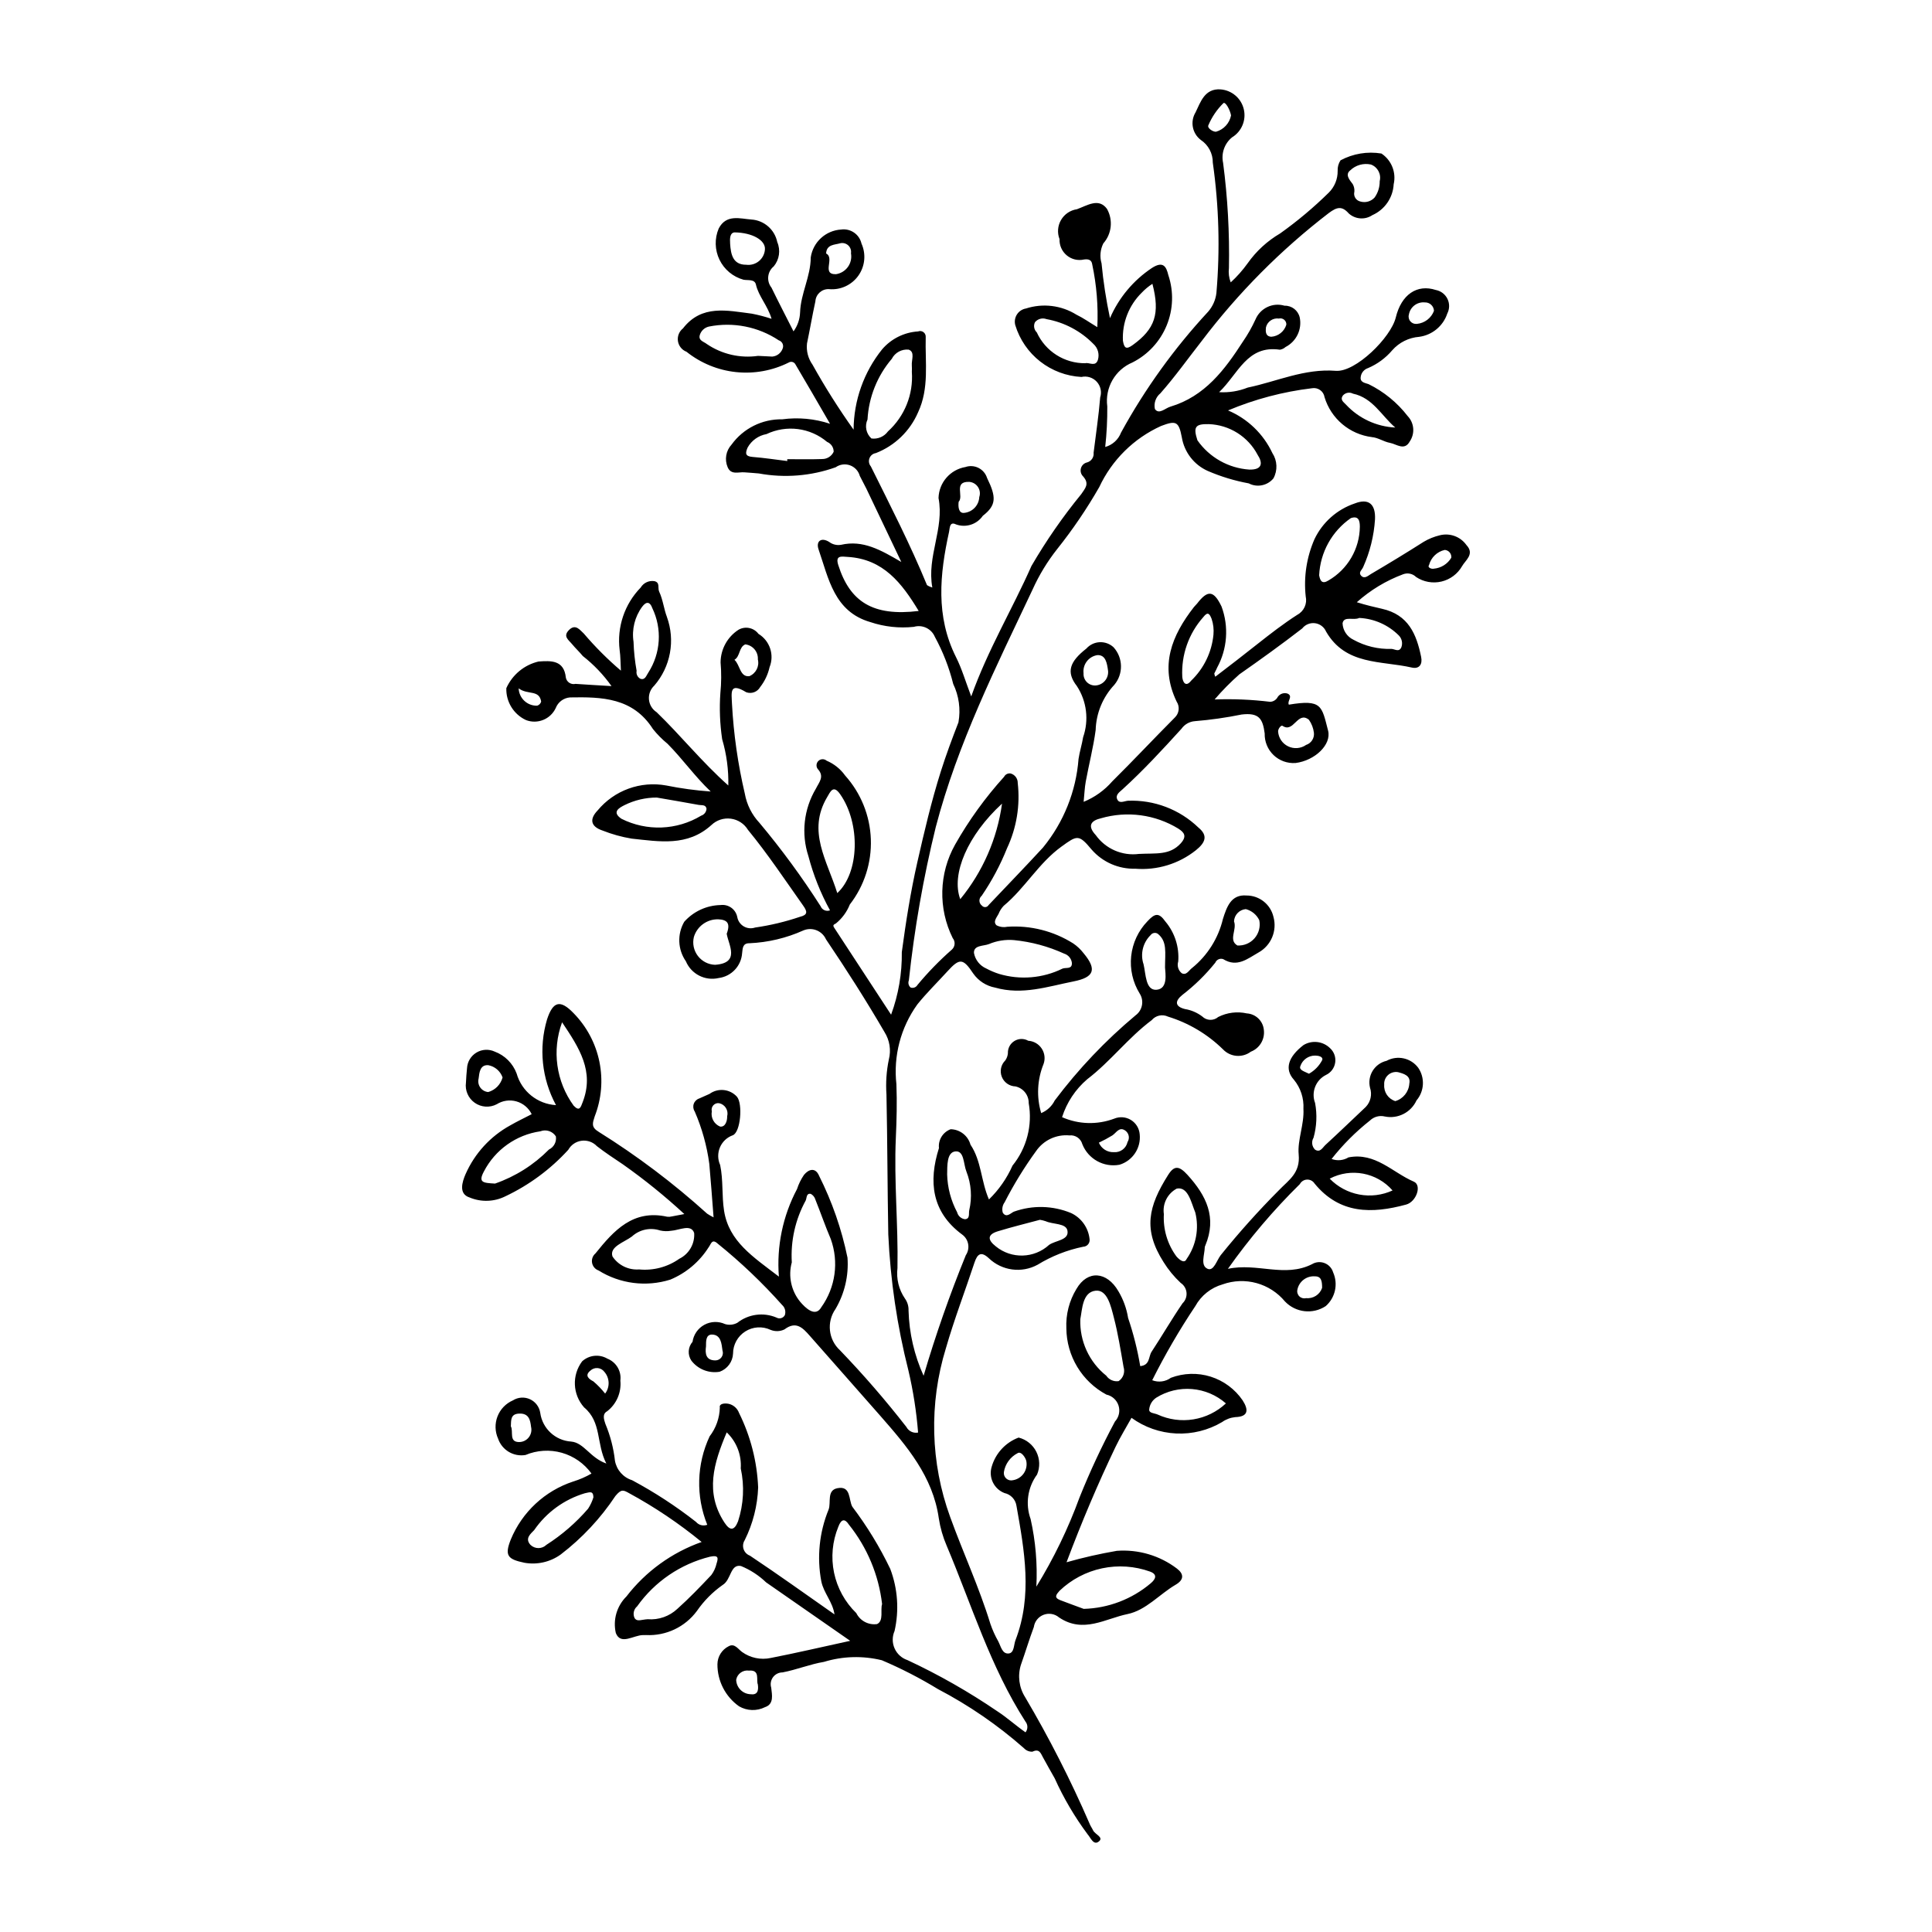
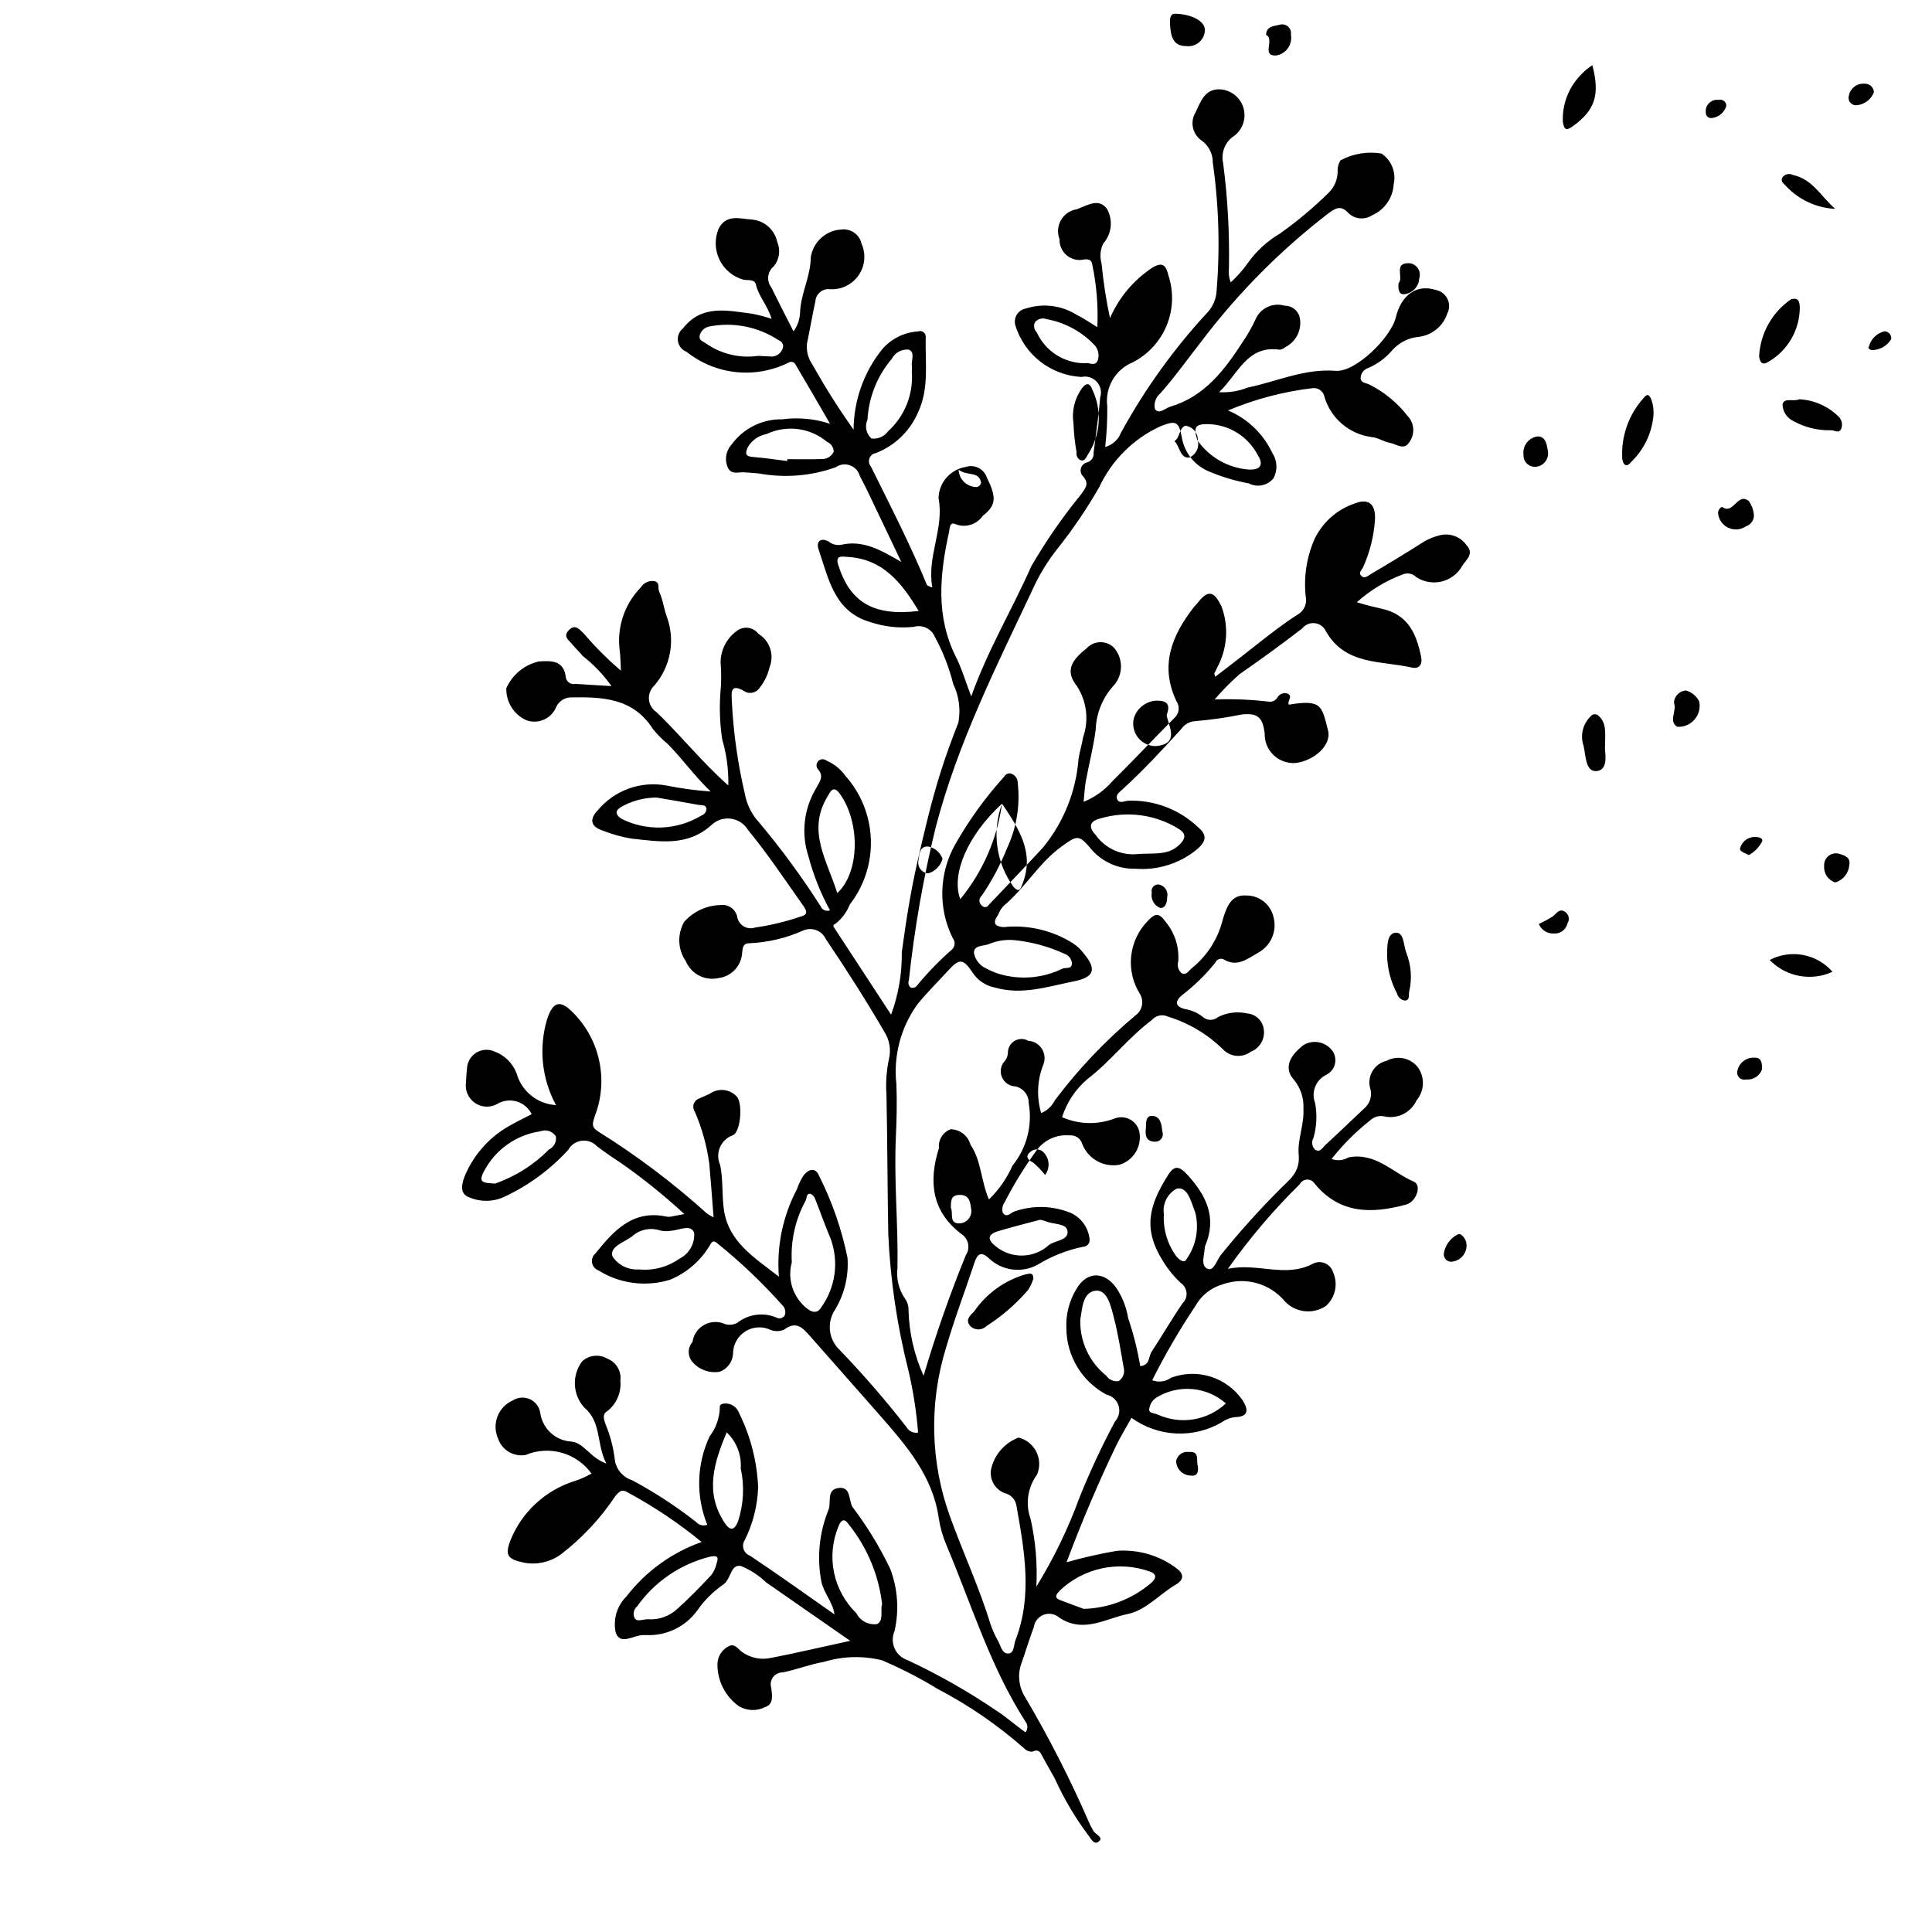
<svg xmlns="http://www.w3.org/2000/svg" fill="#000000" width="800px" height="800px" version="1.1" viewBox="144 144 512 512">
-   <path d="m415.77 603.09c0.672-0.844 0.66-2.039-0.023-2.867-9.301-14.477-14.246-30.91-20.867-46.586-1.004-2.328-1.707-4.777-2.09-7.285-1.582-11.105-8.473-19.121-15.461-27.098-6.219-7.098-12.492-14.152-18.719-21.242-1.855-2.113-3.637-4.023-6.703-1.715v0.004c-1.164 0.57-2.516 0.613-3.715 0.117-2.156-1.008-4.676-0.848-6.688 0.43-2.008 1.273-3.231 3.484-3.238 5.867-0.098 2.176-1.504 4.074-3.555 4.812-2.848 0.48-5.731-0.652-7.488-2.945-1.043-1.539-0.918-3.586 0.305-4.984 0.273-1.914 1.434-3.586 3.129-4.512s3.731-0.996 5.488-0.195c1.09 0.332 2.266 0.207 3.266-0.344 2.941-2.309 6.906-2.84 10.355-1.383 0.379 0.219 0.828 0.273 1.246 0.152 0.422-0.121 0.773-0.406 0.98-0.789 0.316-0.961 0.039-2.016-0.715-2.691-5.242-5.883-10.957-11.328-17.094-16.277-1.57-1.426-1.777 0.25-2.402 1.008-2.422 3.824-5.965 6.809-10.145 8.547-6.387 2-13.328 1.117-19.008-2.426-0.891-0.316-1.547-1.086-1.719-2.016-0.172-0.934 0.168-1.887 0.891-2.5 4.914-6.121 9.988-11.723 19.02-9.727v0.004c0.422 0.047 0.844 0.016 1.254-0.09 0.941-0.16 1.879-0.352 3.289-0.625v0.004c-5.133-4.742-10.574-9.145-16.285-13.172-2.328-1.57-4.691-3.102-6.898-4.828-1.039-1.09-2.535-1.621-4.031-1.43-1.492 0.188-2.809 1.078-3.543 2.394-4.703 5.156-10.371 9.348-16.68 12.332-2.965 1.477-6.426 1.59-9.48 0.309-2.953-0.938-1.98-4.078-1.055-6.215h0.004c2.414-5.465 6.555-9.988 11.789-12.871 1.812-1.051 3.715-1.945 5.719-2.988-0.805-1.652-2.277-2.883-4.043-3.387-1.77-0.5-3.664-0.227-5.219 0.754-1.863 0.973-4.109 0.824-5.828-0.383-1.719-1.211-2.617-3.277-2.328-5.356 0.07-1.27 0.137-2.539 0.281-3.801 0.09-1.711 1.027-3.266 2.496-4.152 1.469-0.883 3.277-0.98 4.836-0.262 2.691 1 4.816 3.121 5.816 5.812 1.34 4.731 5.527 8.094 10.434 8.375-3.773-6.961-4.625-15.141-2.367-22.734 1.57-4.766 3.481-5.316 7.016-1.645 3.473 3.535 5.852 7.996 6.848 12.852 0.996 4.856 0.566 9.895-1.238 14.512-0.547 1.742-1.035 2.84 1.07 4.102 10.195 6.363 19.805 13.617 28.723 21.676 0.547 0.363 1.117 0.691 1.707 0.977-0.398-5.059-0.715-9.625-1.133-14.188-0.641-4.777-1.941-9.445-3.863-13.867-0.398-0.598-0.492-1.348-0.254-2.027 0.238-0.68 0.781-1.207 1.465-1.426 0.906-0.387 1.801-0.805 2.707-1.203 2.269-1.652 5.418-1.32 7.293 0.77 1.555 1.918 0.945 9.359-1.109 10.184-1.535 0.543-2.773 1.703-3.414 3.203-0.637 1.5-0.621 3.195 0.051 4.68 0.852 4.027 0.406 8.141 1.039 12.137 1.289 8.121 7.641 12.172 14.527 17.445v0.004c-0.633-8.035 1.031-16.086 4.809-23.211 0.43-1.336 1.051-2.602 1.848-3.762 1.242-1.508 3-2.043 3.984 0.215l-0.004 0.004c3.461 6.883 6 14.188 7.547 21.734 0.344 4.75-0.766 9.496-3.184 13.602-2.406 3.434-1.895 8.117 1.199 10.945 6.211 6.457 12.078 13.234 17.582 20.305 0.59 1.129 1.855 1.738 3.109 1.488-0.438-5.555-1.297-11.066-2.574-16.488-2.984-11.789-4.766-23.852-5.324-36.004-0.227-12.363-0.227-24.738-0.484-37.102-0.215-3.102-0.004-6.219 0.629-9.262 0.637-2.477 0.223-5.106-1.141-7.266-4.883-8.398-10.102-16.57-15.535-24.617l0.004-0.004c-1.043-2.273-3.707-3.301-6.004-2.312-4.492 2.016-9.324 3.164-14.242 3.383-1.859-0.039-1.809 1.371-1.965 2.644-0.238 3.391-2.84 6.144-6.211 6.574-3.594 0.836-7.266-1.039-8.695-4.445-2.16-3.109-2.328-7.188-0.43-10.465 2.453-2.75 5.938-4.356 9.621-4.43 2.09-0.277 4.031 1.117 4.434 3.184 0.184 1.035 0.812 1.941 1.719 2.473 0.906 0.535 2 0.645 2.996 0.305 4.043-0.582 8.023-1.531 11.895-2.844 2.094-0.512 1.984-1.367 0.875-2.934-4.789-6.773-9.383-13.684-14.652-20.109-0.984-1.621-2.648-2.711-4.527-2.961-1.883-0.25-3.773 0.363-5.148 1.672-6.367 5.785-13.824 4.375-21.164 3.609-2.629-0.438-5.203-1.152-7.68-2.133-3.152-1.043-3.578-2.996-1.316-5.344 2.168-2.609 4.988-4.602 8.18-5.762 3.188-1.16 6.625-1.453 9.965-0.848 3.902 0.789 7.848 1.324 11.816 1.605-4.199-3.973-7.453-8.637-11.441-12.652-1.422-1.164-2.719-2.473-3.867-3.906-5.293-8.312-13.496-8.539-22.004-8.379-1.691 0.145-3.152 1.242-3.762 2.824-1.383 2.953-4.809 4.344-7.859 3.188-3.285-1.516-5.344-4.848-5.231-8.465 1.59-3.555 4.746-6.168 8.535-7.062 3.269-0.223 6.758-0.438 7.242 4.281 0.109 0.562 0.445 1.059 0.926 1.367 0.484 0.309 1.07 0.41 1.629 0.277 3.043 0.215 6.086 0.379 9.539 0.59v-0.004c-2.137-3.008-4.695-5.691-7.602-7.965-0.859-1.059-1.906-2.012-2.801-3.102-0.988-1.203-2.555-2.106-0.84-3.812 1.766-1.762 2.973 0.156 3.906 0.957 3.012 3.535 6.297 6.824 9.832 9.832-0.117-2.019-0.09-3.758-0.336-5.453-0.754-6.086 1.301-12.184 5.578-16.57 0.746-1.242 2.168-1.914 3.602-1.703 1.617 0.344 0.852 1.848 1.289 2.769 1.02 2.168 1.246 4.609 2.07 6.746l-0.004 0.004c1.105 3.051 1.379 6.344 0.789 9.539-0.586 3.195-2.016 6.172-4.141 8.629-1.012 0.941-1.535 2.297-1.414 3.676 0.117 1.375 0.867 2.621 2.027 3.371 6.363 6.125 11.887 13.09 19.008 19.43h-0.004c0.094-4.152-0.457-8.297-1.633-12.281-0.598-4.039-0.758-8.133-0.473-12.207 0.273-2.707 0.289-5.438 0.055-8.148 0.027-3.512 1.828-6.766 4.781-8.656 1.781-1 4.027-0.531 5.258 1.102 3.016 1.828 4.262 5.566 2.945 8.836-0.43 1.918-1.281 3.719-2.492 5.266-0.73 1.301-2.297 1.879-3.699 1.367-4.535-2.762-3.879 0.141-3.769 3.094 0.43 8.012 1.57 15.969 3.402 23.781 0.516 2.906 1.867 5.598 3.887 7.75 5.867 7.008 11.277 14.383 16.195 22.082 0.387 0.988 1.504 1.477 2.492 1.094-2.488-4.531-4.41-9.352-5.723-14.355-1.953-5.965-1.23-12.484 1.98-17.883 0.879-1.77 2.356-3.231 0.477-5.238-0.48-0.664-0.387-1.582 0.215-2.141 0.602-0.555 1.527-0.574 2.148-0.043 1.969 0.832 3.668 2.195 4.91 3.934 4.176 4.652 6.59 10.621 6.816 16.867 0.227 6.246-1.746 12.375-5.574 17.316-0.777 1.961-2.047 3.684-3.68 5.016-0.594 0.309-0.906 0.449-0.461 1.129 4.977 7.59 9.941 15.188 15.082 23.051 1.953-5.305 2.914-10.926 2.84-16.578 1.082-8.023 2.32-15.945 4.125-23.875 1.836-8.07 3.715-16.098 6.203-23.977 1.395-4.41 3.012-8.754 4.691-13.066h-0.004c0.613-3.445 0.125-6.996-1.391-10.152-1.086-4.359-2.723-8.559-4.875-12.5-0.914-2.16-3.305-3.293-5.555-2.633-3.887 0.414-7.816-0.016-11.523-1.258-9.602-2.769-11.059-11.539-13.73-19.262-0.746-2.152 0.672-3.305 2.812-1.984h-0.004c0.898 0.68 2.039 0.957 3.152 0.762 5.801-1.332 10.477 1.344 15.969 4.555-3.297-6.918-6.273-13.184-9.266-19.441-0.547-1.141-1.191-2.231-1.738-3.371-0.355-1.305-1.328-2.352-2.598-2.809-1.273-0.457-2.691-0.266-3.793 0.516-6.523 2.328-13.547 2.894-20.359 1.641-1.262-0.129-2.531-0.191-3.797-0.297-1.59-0.137-3.562 0.777-4.473-1.359-0.863-2.023-0.461-4.367 1.031-5.984 3.109-4.297 8.125-6.805 13.43-6.707 4.262-0.57 8.594-0.164 12.672 1.184-3.465-5.977-6.277-10.871-9.164-15.727-0.16-0.316-0.445-0.551-0.785-0.645-0.344-0.098-0.707-0.043-1.008 0.145-4.32 2.156-9.164 3.035-13.965 2.527-4.801-0.504-9.355-2.379-13.125-5.391-1.207-0.465-2.066-1.543-2.262-2.82-0.191-1.277 0.316-2.559 1.328-3.359 4.984-6.422 11.75-4.723 18.273-3.91 1.766 0.344 3.504 0.801 5.211 1.363-1.051-3.562-3.426-5.93-4.144-9.078-0.34-1.488-2.082-1.055-3.301-1.285-2.781-0.77-5.098-2.699-6.356-5.297-1.258-2.598-1.332-5.613-0.207-8.27 2.008-3.883 5.703-2.59 8.664-2.383 3.371 0.219 6.18 2.668 6.856 5.981 0.922 2.152 0.559 4.641-0.938 6.438-1.707 1.395-1.973 3.906-0.598 5.629 1.832 3.777 3.773 7.5 5.84 11.59h0.004c1.07-1.465 1.676-3.215 1.738-5.023 0.168-5.012 2.801-9.469 2.828-14.594 0.609-4.051 3.965-7.121 8.047-7.367 2.496-0.352 4.848 1.27 5.402 3.727 1.254 2.789 0.93 6.027-0.848 8.516-1.777 2.484-4.738 3.836-7.781 3.551-1.883-0.086-3.484 1.359-3.594 3.242-0.812 3.711-1.445 7.461-2.227 11.18h0.004c-0.215 1.977 0.305 3.961 1.453 5.578 3.312 5.945 6.953 11.699 10.898 17.246 0.047-7.746 2.711-15.25 7.555-21.289 2.406-2.809 5.844-4.519 9.531-4.75 0.48-0.188 1.027-0.117 1.441 0.195 0.41 0.312 0.633 0.812 0.586 1.328-0.18 6.688 0.984 13.504-2.031 19.93-2.133 4.949-6.16 8.836-11.18 10.793-0.773 0.113-1.422 0.637-1.699 1.367-0.277 0.73-0.137 1.555 0.367 2.152 5.156 10.395 10.465 20.715 14.879 31.461 0.434 0.289 0.914 0.5 1.414 0.633-1.504-8.258 3.223-15.613 1.641-23.715h0.004c0.117-4.082 3.098-7.516 7.125-8.207 1.145-0.395 2.398-0.309 3.481 0.238 1.078 0.547 1.895 1.504 2.258 2.66 2.488 5.082 2.488 7.227-1.125 10.027-1.578 2.293-4.504 3.231-7.117 2.277-1.738-0.871-1.625 1.051-1.828 1.969-2.473 11.238-3.602 22.383 1.852 33.23 1.543 3.07 2.512 6.434 4.019 10.391 4.453-12.473 10.93-23.18 15.965-34.578 3.891-6.688 8.305-13.055 13.203-19.039 0.969-1.492 2.273-2.66 0.492-4.68-0.582-0.562-0.805-1.402-0.582-2.18 0.223-0.777 0.855-1.367 1.648-1.539 1.121-0.32 1.844-1.41 1.707-2.566 0.59-4.883 1.348-9.75 1.742-14.648 0.469-1.449 0.121-3.035-0.906-4.16-1.027-1.121-2.578-1.605-4.062-1.27-3.973-0.211-7.785-1.641-10.922-4.09-3.133-2.449-5.438-5.805-6.602-9.609-0.27-0.965-0.117-2 0.422-2.848 0.535-0.848 1.406-1.426 2.394-1.594 4.492-1.453 9.395-0.852 13.398 1.648 1.762 0.84 3.375 2 5.519 3.293 0.262-5.578-0.191-11.168-1.352-16.633-0.16-1.137-0.891-1.473-2.168-1.297h0.004c-1.617 0.371-3.312-0.031-4.586-1.094-1.273-1.059-1.98-2.652-1.914-4.309-0.645-1.656-0.5-3.519 0.395-5.059 0.891-1.539 2.438-2.59 4.199-2.852 2.785-1.004 5.797-3.106 7.992-0.082h-0.004c1.652 2.941 1.258 6.606-0.977 9.133-0.82 1.641-0.988 3.535-0.469 5.297 0.465 4.875 1.215 9.719 2.234 14.508 2.34-5.398 6.191-10.012 11.086-13.277 2.992-1.938 3.836-0.418 4.375 1.879l0.004 0.004c1.457 4.356 1.301 9.094-0.449 13.34-1.746 4.25-4.965 7.731-9.066 9.801-4.594 1.93-7.328 6.699-6.668 11.641 0.031 3.594-0.152 7.184-0.547 10.758 1.926-0.535 3.484-1.953 4.195-3.82 6.356-11.602 14.117-22.371 23.113-32.07 1.188-1.379 1.938-3.074 2.156-4.879 0.996-11.527 0.676-23.129-0.953-34.578 0.031-2.418-1.168-4.688-3.18-6.023-2.273-1.723-2.867-4.887-1.383-7.32 1.328-2.719 2.398-6.356 6.625-6.078v0.004c2.973 0.227 5.461 2.348 6.152 5.25s-0.57 5.918-3.121 7.465c-1.996 1.629-2.906 4.238-2.363 6.754 1.211 9.238 1.727 18.555 1.547 27.871-0.16 1.285 0.004 2.594 0.473 3.805 1.664-1.523 3.164-3.215 4.477-5.047 2.273-3.223 5.211-5.926 8.617-7.922 4.582-3.262 8.898-6.883 12.906-10.828 1.527-1.52 2.371-3.59 2.34-5.742-0.051-0.996 0.215-1.977 0.762-2.809 3.316-1.777 7.125-2.41 10.836-1.801 2.676 1.773 3.973 5.023 3.246 8.152-0.191 3.574-2.379 6.734-5.652 8.18-1.938 1.305-4.516 1.117-6.246-0.449-1.805-2.047-3.133-1.719-5.281-0.121-12.691 9.746-24.02 21.148-33.68 33.906-3.633 4.633-7.059 9.465-10.969 13.887-1.219 1.004-1.781 2.606-1.453 4.148 1.078 1.57 2.703-0.199 4.102-0.617 9.137-2.731 14.402-9.766 19.238-17.262 1.273-1.848 2.383-3.805 3.316-5.844 1.262-3.004 4.578-4.574 7.695-3.652 1.914-0.055 3.598 1.242 4.031 3.106 0.656 3.16-0.883 6.371-3.758 7.844-0.418 0.383-0.941 0.629-1.5 0.715-8.707-1.281-11.031 6.418-16.105 11.254v-0.004c2.586 0.16 5.176-0.258 7.582-1.215 7.75-1.613 15.004-5.086 23.355-4.441 5.231 0.402 14.594-8.816 15.883-14.137 1.465-6.047 5.609-8.93 10.637-7.277l0.004-0.004c1.336 0.262 2.469 1.141 3.062 2.367 0.594 1.227 0.57 2.66-0.055 3.871-1.094 3.297-3.965 5.684-7.406 6.164-2.773 0.207-5.356 1.488-7.191 3.578-1.734 2.039-3.918 3.648-6.379 4.703-1.121 0.355-1.91 1.359-1.984 2.531-0.094 1.309 1.266 1.422 2.098 1.73 4.062 1.996 7.609 4.894 10.375 8.477 1.734 1.824 1.965 4.609 0.555 6.699-1.41 2.59-3.512 0.707-5.254 0.391-1.641-0.297-3.176-1.402-4.805-1.527l0.004-0.004c-2.891-0.363-5.609-1.555-7.836-3.43-2.223-1.875-3.859-4.356-4.703-7.141-0.117-0.766-0.539-1.449-1.172-1.898-0.629-0.445-1.414-0.617-2.172-0.477-7.648 0.918-15.133 2.894-22.234 5.879 5.176 2.184 9.363 6.207 11.75 11.297 1.324 2.016 1.434 4.602 0.277 6.719-1.598 1.922-4.316 2.473-6.531 1.316-3.727-0.684-7.363-1.785-10.84-3.285-3.66-1.621-6.258-4.984-6.906-8.938-0.805-4.277-1.605-4.457-5.488-2.992-7.223 3.269-13.035 9.016-16.387 16.199-3.281 5.731-6.992 11.199-11.105 16.363-2.609 3.293-4.809 6.894-6.539 10.727-9.688 20.531-19.879 40.793-25.684 63.008-3.281 13.363-5.664 26.934-7.129 40.617-0.27 0.668-0.082 1.434 0.461 1.906 0.695 0.242 1.461-0.047 1.824-0.688 2.789-3.359 5.84-6.496 9.121-9.375 0.867-0.793 0.961-2.121 0.219-3.031-3.906-7.859-3.668-17.145 0.633-24.793 3.652-6.449 8.008-12.473 12.98-17.965 0.324-0.633 1.016-0.984 1.719-0.879 1.137 0.305 1.922 1.348 1.895 2.527 0.676 5.91-0.305 11.887-2.828 17.273-1.777 4.438-4.031 8.672-6.727 12.621-0.391 0.324-0.613 0.812-0.598 1.32 0.016 0.512 0.262 0.984 0.668 1.289 0.227 0.273 0.566 0.418 0.918 0.387 0.348-0.027 0.664-0.227 0.84-0.531 4.812-5.09 9.695-10.113 14.438-15.27h-0.004c5.465-6.672 8.746-14.859 9.406-23.457 0.293-1.965 0.91-3.852 1.215-5.769 1.574-4.523 0.969-9.523-1.648-13.535-2.922-3.754-1.914-6.484 2.504-9.949 0.902-1.016 2.176-1.625 3.531-1.691 1.355-0.062 2.68 0.418 3.676 1.34 2.547 2.805 2.633 7.055 0.203 9.961-3.059 3.258-4.816 7.523-4.945 11.988-0.613 4.57-1.781 9.062-2.617 13.605-0.301 1.637-0.359 3.324-0.57 5.41v0.004c2.922-1.191 5.519-3.051 7.59-5.43 5.606-5.555 11-11.316 16.57-16.906 1.168-1.105 1.371-2.894 0.484-4.234-4.562-9.484-1.301-17.496 4.582-25.047 0.258-0.332 0.594-0.609 0.852-0.941 2.824-3.66 4.394-3.504 6.465 0.789 1.98 5.336 1.543 11.27-1.195 16.262-0.195 0.516-0.5 0.988-0.723 1.496 0.043 0.297 0.133 0.586 0.266 0.855 3.848-2.918 7.559-5.82 11.203-8.691 3.438-2.711 6.894-5.394 10.555-7.738 1.742-0.941 2.644-2.93 2.203-4.863-0.559-5.172 0.242-10.402 2.328-15.172 2.133-4.469 5.984-7.879 10.676-9.461 3.688-1.438 5.551 0.191 5.359 4.231-0.281 4.371-1.348 8.656-3.144 12.652-0.312 0.734-1.289 1.383-0.582 2.207 0.914 1.066 1.91 0.047 2.637-0.379 4.711-2.773 9.387-5.606 13.996-8.543 1.324-0.789 2.766-1.371 4.269-1.73 2.668-0.676 5.481 0.359 7.07 2.609 2.231 2.383-0.309 4.031-1.164 5.566-1.18 2.059-3.156 3.539-5.465 4.086-2.309 0.547-4.742 0.113-6.719-1.199-0.91-0.902-2.262-1.188-3.457-0.727-4.516 1.684-8.672 4.195-12.262 7.41 2.488 0.773 4.664 1.285 6.668 1.734 7.016 1.566 9.152 6.734 10.383 12.77 0.395 1.926-0.477 3.266-2.5 2.801-8.098-1.855-17.516-0.547-22.695-9.531-0.516-1.203-1.625-2.043-2.922-2.215-1.297-0.168-2.59 0.355-3.398 1.383-5.438 4.207-11.027 8.23-16.668 12.172h0.004c-2.336 2.062-4.527 4.285-6.551 6.652 4.91-0.184 9.828 0.027 14.707 0.621 0.867-0.031 1.645-0.535 2.031-1.309 0.586-0.848 1.664-1.195 2.633-0.852 1.477 0.727-0.227 1.98 0.297 2.918 8.812-1.469 8.703 0.348 10.398 6.875 0.961 3.703-3.496 7.953-8.641 8.59l-0.004-0.004c-2.148 0.148-4.262-0.617-5.816-2.109-1.551-1.496-2.402-3.574-2.34-5.731-0.512-3.91-1.512-5.555-6.109-5.012-4.086 0.832-8.219 1.422-12.375 1.762-1.43 0.102-2.738 0.84-3.566 2.012-5.027 5.535-10.094 11.023-15.633 16.062-0.828 0.754-2.027 1.531-1.32 2.781 0.578 1.02 1.785 0.328 2.719 0.242l0.004-0.004c6.949-0.289 13.719 2.281 18.727 7.113 2.519 2.07 1.949 3.914-0.703 6.023-4.535 3.602-10.273 5.344-16.043 4.875-4.414 0.117-8.652-1.738-11.555-5.062-3.414-4.117-3.844-3.801-7.981-0.816-6.066 4.379-9.676 11.023-15.34 15.719-0.582 0.617-1.043 1.34-1.352 2.133-0.496 0.961-1.543 2.078-0.535 3.023h0.004c0.863 0.449 1.859 0.582 2.816 0.387 6.152-0.422 12.285 1.125 17.5 4.414 1.055 0.715 1.984 1.598 2.758 2.609 3.602 4.312 2.769 6.379-2.641 7.453-6.883 1.367-13.617 3.695-20.812 1.648-2.344-0.438-4.426-1.777-5.797-3.731-2.731-4.133-3.648-4.09-6.856-0.566-2.66 2.922-5.5 5.695-7.973 8.766v0.004c-4.398 6.113-6.371 13.648-5.535 21.133 0.188 4.773 0.059 9.523-0.152 14.25-0.516 11.504 0.652 22.973 0.434 34.469-0.344 2.84 0.359 5.703 1.973 8.062 0.668 0.926 1.008 2.051 0.961 3.191 0.164 5.969 1.523 11.848 3.992 17.285 3.191-10.832 6.926-21.492 11.188-31.949 1.207-1.793 0.773-4.219-0.98-5.481-8.082-5.969-8.949-14.059-6.141-22.902-0.23-2.18 1.043-4.234 3.098-5 2.465 0.047 4.606 1.711 5.258 4.086 2.918 4.332 2.762 9.633 4.894 14.523 2.633-2.562 4.754-5.606 6.242-8.965 3.766-4.641 5.332-10.688 4.297-16.57 0.027-2.121-1.438-3.969-3.508-4.422-1.609-0.047-3.039-1.051-3.625-2.551-0.59-1.5-0.227-3.207 0.926-4.336 0.395-0.562 0.633-1.219 0.691-1.898-0.059-1.316 0.602-2.562 1.723-3.25 1.121-0.691 2.531-0.715 3.676-0.062 1.445 0.09 2.762 0.852 3.559 2.062 0.797 1.207 0.98 2.719 0.496 4.082-1.688 4.141-1.91 8.738-0.633 13.023 1.559-0.641 2.828-1.824 3.582-3.332 6.254-8.324 13.445-15.898 21.434-22.578 1.836-1.336 2.312-3.871 1.082-5.781-1.828-2.961-2.617-6.445-2.25-9.902 0.367-3.461 1.875-6.699 4.281-9.207 1.977-2.133 3.023-2.465 4.809 0.066h0.004c2.465 2.941 3.676 6.734 3.375 10.559-0.352 1.125 0.012 2.348 0.914 3.098 1.266 0.688 1.93-0.789 2.769-1.391 4.074-3.305 6.945-7.867 8.16-12.969 1.023-3.195 2.137-6.566 6.266-6.227 3.394 0 6.348 2.336 7.125 5.644 1.031 3.703-0.617 7.629-3.988 9.48-2.859 1.617-5.633 4.035-9.32 1.742-0.836-0.301-1.762 0.109-2.098 0.93-2.559 3.188-5.488 6.055-8.727 8.547-2.019 1.617-2.035 3.074 0.695 3.754v-0.004c1.66 0.273 3.234 0.949 4.574 1.969 1.16 1.137 2.996 1.195 4.227 0.133 2.344-1.184 5.027-1.52 7.59-0.949 2.375 0.152 4.285 2.008 4.504 4.375 0.309 2.488-1.113 4.871-3.453 5.773-2.262 1.699-5.438 1.43-7.383-0.629-4.094-4.012-9.09-6.984-14.566-8.668-1.48-0.707-3.25-0.324-4.309 0.93-6.234 4.656-10.914 10.945-17.109 15.676-3.109 2.664-5.414 6.141-6.656 10.043 4.379 1.934 9.34 2.074 13.82 0.391 1.445-0.602 3.094-0.473 4.43 0.348 1.336 0.816 2.199 2.227 2.324 3.785 0.387 3.629-1.859 7.023-5.352 8.082-4.156 0.77-8.281-1.504-9.844-5.43-0.406-1.523-1.863-2.519-3.43-2.344-3.465-0.312-6.828 1.262-8.809 4.117-3.133 4.312-5.926 8.855-8.355 13.598-0.586 0.797-0.77 1.82-0.492 2.769 0.953 1.484 2.129 0.078 2.934-0.273 4.934-1.773 10.348-1.641 15.188 0.375 2.723 1.293 4.57 3.914 4.879 6.91 0.066 0.5-0.078 1-0.402 1.383-0.324 0.383-0.797 0.609-1.297 0.625-4.277 0.875-8.371 2.492-12.094 4.777-4.215 2.289-9.43 1.594-12.898-1.723-2.039-1.902-3.039-1.195-3.816 1.156-2.5 7.574-5.371 15.039-7.574 22.699v-0.004c-4.508 14.645-4.106 30.359 1.148 44.75 3.43 9.473 7.688 18.637 10.645 28.285 0.547 1.598 1.242 3.144 2.078 4.613 0.688 1.301 1.043 3.422 2.785 3.234 1.48-0.156 1.312-2.293 1.793-3.535 4.547-11.809 2.363-23.715 0.258-35.586-0.246-1.688-1.516-3.039-3.184-3.391-2.777-1.078-4.254-4.113-3.387-6.961 1.02-3.566 3.668-6.441 7.141-7.742 2.043 0.512 3.758 1.891 4.699 3.777 0.938 1.883 1.008 4.086 0.188 6.023-2.504 3.402-3.141 7.828-1.707 11.801 1.316 5.871 1.828 11.895 1.52 17.906 4.602-7.473 8.434-15.391 11.441-23.633 2.758-6.875 5.894-13.594 9.391-20.125 1.055-1.137 1.414-2.75 0.945-4.227-0.469-1.473-1.695-2.586-3.207-2.906-3.184-1.703-5.848-4.231-7.715-7.32-1.867-3.086-2.871-6.621-2.906-10.23-0.172-3.668 0.758-7.309 2.668-10.445 2.957-5.106 8.082-4.652 11.117 0.586 1.305 2.184 2.18 4.594 2.582 7.102 1.41 4.16 2.484 8.426 3.211 12.758 2.629-0.238 2.16-2.523 3.008-3.809 2.789-4.234 5.332-8.641 8.195-12.82l-0.004-0.004c0.77-0.727 1.16-1.766 1.07-2.82-0.094-1.055-0.66-2.008-1.539-2.594-1.75-1.629-3.277-3.481-4.539-5.512-5.484-8.613-4.082-14.73 1.207-23.113 1.609-2.551 2.91-2.441 5.113-0.027 5.035 5.531 7.84 11.309 4.734 18.75-0.066 0.125-0.113 0.262-0.137 0.402-0.039 2.019-1.238 4.875 0.73 5.75 1.648 0.73 2.418-2.227 3.496-3.617 4.852-6.019 10.016-11.777 15.473-17.254 2.551-2.664 5.648-4.484 5.184-9.43-0.359-3.836 1.496-7.934 1.258-12.086 0.156-2.797-0.742-5.547-2.519-7.711-2.551-2.812-1.543-6.043 2.547-9.195 2.25-1.355 5.129-1.023 7.008 0.809 1.078 0.969 1.598 2.418 1.379 3.852-0.215 1.438-1.141 2.664-2.457 3.273-2.715 1.375-3.953 4.578-2.867 7.422 0.57 3.059 0.43 6.211-0.414 9.211-0.605 1.012-0.445 2.305 0.387 3.141 1.363 0.902 2.023-0.543 2.762-1.227 3.606-3.316 7.137-6.711 10.695-10.078 1.297-1.352 1.73-3.312 1.129-5.086-0.375-1.527-0.125-3.141 0.695-4.481 0.824-1.34 2.148-2.297 3.68-2.652 2.867-1.562 6.449-0.777 8.402 1.844 1.809 2.656 1.625 6.195-0.457 8.645-1.473 3.203-4.957 4.973-8.41 4.262-1.406-0.34-2.891 0.062-3.93 1.07-3.777 2.984-7.188 6.402-10.168 10.184 1.477 0.559 3.133 0.406 4.481-0.418 7.121-1.391 11.684 4.016 17.312 6.434 2.191 0.941 0.672 5.336-2.031 6.07-9.074 2.473-17.617 2.551-24.266-5.566v0.004c-0.43-0.684-1.188-1.086-1.996-1.055-0.805 0.027-1.535 0.488-1.914 1.199-7.008 6.902-13.387 14.418-19.062 22.453 7.781-1.668 15.035 2.414 22.285-1.234 1.008-0.609 2.238-0.715 3.336-0.289s1.934 1.336 2.269 2.465c1.367 3.086 0.57 6.707-1.969 8.934-3.426 2.254-7.973 1.734-10.801-1.234-1.953-2.356-4.586-4.055-7.535-4.867-2.953-0.809-6.082-0.695-8.965 0.332-3.098 0.879-5.715 2.961-7.266 5.785-4.211 6.297-8.023 12.852-11.414 19.625 1.652 0.645 3.519 0.402 4.953-0.645 3.379-1.277 7.094-1.383 10.543-0.301 3.445 1.086 6.43 3.301 8.469 6.285 1.602 2.5 1.562 4.34-1.969 4.438-1.25 0.129-2.449 0.578-3.473 1.309-3.676 2.176-7.906 3.227-12.172 3.027-4.266-0.199-8.383-1.641-11.84-4.148-1.426 2.574-2.977 5.074-4.238 7.715-4.699 9.812-8.934 19.824-12.977 30.559 4.387-1.246 8.84-2.254 13.332-3.027 5.711-0.426 11.379 1.25 15.934 4.711 1.879 1.449 1.887 2.961-0.355 4.273-4.316 2.527-7.856 6.773-12.758 7.777-5.863 1.199-11.707 5.219-18.121 0.902v0.004c-1.129-0.973-2.703-1.25-4.098-0.723-1.395 0.523-2.394 1.77-2.602 3.246-1.23 3.293-2.227 6.648-3.402 9.949h-0.004c-0.938 2.918-0.527 6.102 1.125 8.684 6.352 10.762 12.031 21.906 17.004 33.371 0.234 0.656 0.676 1.238 0.977 1.879 0.492 1.051 2.773 1.797 1.641 2.852-1.473 1.375-2.305-0.945-3.078-1.785v-0.004c-3.441-4.621-6.371-9.602-8.738-14.855-1.07-1.824-2.062-3.691-3.098-5.535-0.602-1.074-0.949-2.414-2.793-1.52-0.836 0.043-1.645-0.281-2.219-0.891-6.945-6.125-14.605-11.391-22.812-15.688-4.769-2.91-9.742-5.469-14.883-7.652-5.059-1.238-10.359-1.09-15.344 0.434-3.707 0.617-7.269 2.086-10.973 2.789-0.992 0-1.93 0.469-2.523 1.27s-0.77 1.836-0.477 2.785c0.203 1.895 0.789 4.336-1.641 5.152-2.188 1.094-4.781 1.008-6.894-0.227-3.609-2.559-5.746-6.715-5.719-11.141 0.02-2.027 1.176-3.875 2.996-4.781 1.57-0.84 2.453 0.754 3.555 1.547 2.191 1.566 4.941 2.137 7.574 1.57 6.719-1.312 13.391-2.871 21.059-4.543-7.906-5.496-15.105-10.508-22.309-15.508l0.004-0.004c-1.926-1.844-4.18-3.309-6.648-4.316-2.875-0.562-2.551 3.66-4.856 5.031-2.656 1.871-4.961 4.199-6.809 6.875-3.133 4.254-8.188 6.652-13.465 6.394-0.281-0.012-0.566 0.008-0.848 0.008-2.477 0.02-5.898 2.75-7.18-0.547v0.004c-0.809-3.496 0.254-7.16 2.805-9.688 5.113-6.633 12.035-11.648 19.934-14.445-5.988-4.91-12.426-9.242-19.23-12.938-1.504-0.84-2.051-1.148-3.609 0.738v-0.004c-3.945 5.945-8.848 11.195-14.516 15.527-2.773 1.996-6.238 2.785-9.605 2.184-4.492-0.941-5.297-1.906-3.613-6.172 3.008-7.281 9.043-12.887 16.523-15.355 1.695-0.516 3.324-1.227 4.859-2.113-1.93-2.672-4.707-4.617-7.883-5.512-3.172-0.891-6.559-0.684-9.598 0.59-3.152 0.539-6.227-1.289-7.262-4.312-0.844-1.867-0.902-3.996-0.164-5.906 0.738-1.91 2.215-3.441 4.094-4.258 1.363-0.859 3.066-0.969 4.527-0.293 1.461 0.672 2.481 2.043 2.711 3.637 0.59 4.156 4.019 7.32 8.211 7.578 3.387 0.309 5.004 4.32 9.301 5.816-2.731-5.289-1.184-10.949-5.898-14.879-3.055-3.426-3.273-8.527-0.52-12.199 1.836-1.68 4.551-1.969 6.695-0.711 2.344 0.922 3.762 3.316 3.438 5.816 0.309 3.129-1.012 6.199-3.5 8.125-1.309 0.707-0.902 2.082-0.457 3.379h0.004c1.301 3.117 2.152 6.402 2.523 9.762 0.445 2.422 2.191 4.398 4.543 5.133 5.953 3.188 11.621 6.883 16.934 11.047 0.73 0.863 1.926 1.168 2.981 0.762-3.059-7.559-2.832-16.047 0.625-23.434 1.691-2.195 2.641-4.875 2.707-7.648-0.219-1.004 1.207-1.199 2.316-0.977v-0.004c1.277 0.281 2.324 1.195 2.773 2.422 3.051 6.156 4.777 12.883 5.066 19.746-0.176 4.856-1.391 9.621-3.559 13.969-0.457 0.707-0.566 1.582-0.301 2.379 0.266 0.797 0.879 1.43 1.668 1.723 7.469 4.969 14.75 10.211 22.422 15.574-0.477-3.328-2.844-5.625-3.488-8.734v0.004c-1.211-6.402-0.543-13.02 1.926-19.047 0.707-1.875-0.539-5.078 2.301-5.66 3.719-0.766 2.965 3.16 3.996 4.914 3.887 5.137 7.254 10.648 10.043 16.457 1.988 5.258 2.387 10.98 1.141 16.465-0.648 1.469-0.645 3.148 0.008 4.617 0.652 1.469 1.895 2.594 3.422 3.102 8.273 3.859 16.219 8.383 23.758 13.523 2.574 1.664 4.824 3.731 7.519 5.617zm-61.934-124.55c-0.996 3.629-0.176 7.512 2.203 10.426 1.414 1.672 4.051 4.238 5.629 1.445 3.746-5.242 4.68-11.984 2.5-18.047-1.477-3.445-2.691-7.004-4.094-10.488h0.004c-0.195-0.648-0.641-1.191-1.242-1.504-1.18-0.172-1 1.062-1.312 1.766-2.746 5.012-4.027 10.695-3.688 16.402zm23.93 90.559c-0.898-7.719-3.953-15.023-8.816-21.082-1.008-1.543-1.977-1.594-2.789 0.598v0.004c-1.582 3.852-1.977 8.09-1.129 12.164 0.852 4.078 2.906 7.805 5.894 10.703 1.016 2.055 3.234 3.231 5.504 2.91 1.844-0.855 0.82-3.848 1.336-5.297zm68.105-198.8c4.383-0.242 8.078 0.434 11.016-2.777 1.762-1.93 0.898-2.953-0.586-3.902l0.004-0.004c-6.164-3.781-13.637-4.777-20.578-2.754-2.422 0.574-3.75 1.863-1.344 4.445 2.613 3.66 7.031 5.578 11.488 4.988zm-14.676 200.07c6.512-0.176 12.77-2.562 17.746-6.766 1.383-1.152 1.828-2.367-0.145-3.109-4.078-1.469-8.488-1.77-12.73-0.871-4.242 0.898-8.148 2.961-11.281 5.957-0.859 0.98-1.566 1.801 0.191 2.477 2.062 0.793 4.144 1.543 6.219 2.312zm-18.473-177.23c-2.269-0.195-4.555 0.164-6.652 1.055-1.426 0.562-4.047 0.246-3.961 2.344 0.332 1.828 1.551 3.375 3.258 4.121 1.09 0.586 2.234 1.07 3.414 1.445 5.57 1.656 11.559 1.156 16.773-1.402 0.887-0.391 2.574 0.27 2.512-1.488h0.004c-0.129-1.168-0.938-2.144-2.059-2.492-4.203-1.918-8.691-3.129-13.289-3.582zm-27.07-150.59c0.027-0.559 0.027-1.121-0.008-1.684-0.133-1.465 0.914-3.59-0.836-4.207h-0.004c-1.848-0.18-3.617 0.785-4.469 2.438-3.848 4.512-6.109 10.16-6.434 16.078-0.789 1.723-0.371 3.758 1.035 5.027 1.691 0.234 3.375-0.484 4.379-1.871 4.426-4.008 6.762-9.824 6.336-15.781zm44.645 251.05c-0.207 5.797 2.34 11.348 6.871 14.969 0.723 1.07 1.996 1.633 3.277 1.449 1.223-0.816 1.758-2.344 1.312-3.746-0.766-4.41-1.461-8.852-2.59-13.176-0.758-2.898-1.703-7.387-4.82-7.047-3.527 0.383-3.535 4.992-4.051 7.551zm-64.41-112.92c5.883-5.375 6.184-18.477 0.758-26.211-1.828-2.606-2.59-0.664-3.473 0.84-5.305 9.008-0.004 16.672 2.715 25.371zm21.578-74.766c-4.465-7.375-9.367-13.766-18.82-14.324-1.574-0.094-3.348-0.52-2.492 2.16 3.082 9.699 9.133 13.656 21.312 12.164zm-74.117 174.5c3.785 0.371 7.574-0.633 10.676-2.824 2.574-1.266 4.133-3.957 3.941-6.816-0.805-2.5-3.949-0.738-6.09-0.605v-0.004c-0.973 0.168-1.969 0.145-2.934-0.074-2.598-0.863-5.461-0.254-7.481 1.598-2.027 1.527-6.019 2.691-5.144 5.285h-0.004c1.551 2.332 4.242 3.648 7.035 3.441zm2.309 92.699c2.894 0.234 5.75-0.77 7.863-2.758 3.148-2.816 6.09-5.875 8.988-8.953 0.672-0.906 1.145-1.941 1.391-3.043 0.496-1.539 0.508-2.277-1.73-1.816-7.805 1.93-14.664 6.598-19.32 13.156-0.906 0.758-1.188 2.039-0.676 3.109 0.691 1.066 1.789 0.391 3.484 0.305zm36.984-306.93-0.016-0.492c3.078 0 6.16 0.074 9.234-0.035v-0.004c1.32 0.023 2.523-0.734 3.074-1.934 0.008-1.145-0.684-2.176-1.746-2.606-2.195-1.852-4.879-3.031-7.727-3.398-2.848-0.363-5.742 0.098-8.336 1.332-2.117 0.379-3.953 1.688-4.996 3.566-0.637 1.477-0.68 2.328 1.316 2.484 3.074 0.242 6.129 0.711 9.195 1.086zm-16.051 257.41c-3.473 8.223-5.797 15.938-0.609 23.891 1.477 2.262 2.625 2.191 3.613-0.32 1.48-4.527 1.727-9.367 0.715-14.02 0.242-3.578-1.121-7.082-3.723-9.555zm-61.398-65.93c5.391-1.875 10.281-4.961 14.289-9.027 1.312-0.629 2.059-2.039 1.836-3.477-0.875-1.375-2.602-1.941-4.117-1.348-6.41 0.926-11.98 4.887-14.957 10.641-1.598 2.977-0.168 3.031 2.949 3.211zm69.703-219.35c1.262 0.062 2.519 0.145 3.781 0.188h-0.004c1.305-0.117 2.406-1.012 2.789-2.266 0.266-0.855-0.207-1.766-1.062-2.035-5.453-3.625-12.121-4.938-18.539-3.652-1.145 0.262-2.062 1.117-2.402 2.242-0.434 1.504 1.086 1.734 1.887 2.406v-0.004c3.973 2.688 8.801 3.801 13.547 3.121zm-26.828 117.05h-0.004c-2.981-0.004-5.922 0.691-8.59 2.023-1.312 0.668-3.457 1.789-0.793 3.59v0.004c6.723 3.379 14.711 3.07 21.148-0.824 0.816-0.262 1.379-1.008 1.406-1.863-0.219-1.125-1.312-0.84-2.059-0.98-3.699-0.684-7.406-1.305-11.113-1.949zm146.27-98.961c-3.59-0.074-4.156 0.738-3 4.301h0.004c3.176 4.531 8.234 7.379 13.754 7.746 3.559 0.082 3.535-1.859 2.203-3.887-1.246-2.383-3.102-4.394-5.379-5.828-2.277-1.434-4.891-2.238-7.582-2.332zm-44.738 210.86c-3.566 0.961-7.391 1.891-11.148 3.039-2.793 0.855-2.801 2.254-0.539 4.012v0.004c4.156 3.383 10.16 3.207 14.113-0.41 1.734-1.219 5.301-1.211 4.867-3.742-0.352-2.066-3.816-1.625-5.801-2.539v0.004c-0.484-0.164-0.984-0.285-1.492-0.367zm12.047-227c0.922-0.301 2.715 1.059 3.312-0.91l0.004 0.004c0.445-1.516-0.02-3.156-1.199-4.207-3.359-3.426-7.703-5.723-12.426-6.574-1.09-0.41-2.32-0.078-3.059 0.82-0.441 0.906-0.246 1.992 0.48 2.691 2.297 5.039 7.352 8.246 12.891 8.176zm37.234 275.66c-2.508-2.199-5.648-3.531-8.969-3.805-3.32-0.277-6.641 0.52-9.469 2.273-1.055 0.688-1.746 1.809-1.887 3.059-0.16 1.09 1.371 1.031 2.231 1.418h-0.004c2.969 1.359 6.273 1.809 9.496 1.281 3.223-0.523 6.219-1.996 8.602-4.227zm-16.438-50.16-0.004-0.004c-0.23 4.016 0.949 7.984 3.336 11.219 0.738 0.836 2.094 2.027 2.695 0.664v0.004c2.516-3.578 3.352-8.07 2.297-12.316-1.078-2.582-1.879-6.938-4.914-6.336v0.004c-2.453 1.305-3.82 4.012-3.414 6.762zm-42.891-108.79c-9.09 8.352-13.551 18.684-11.07 25.328h-0.004c5.961-7.258 9.793-16.023 11.074-25.328zm-116.59 57.949c-2.738 7.422-1.586 15.723 3.078 22.113 1.551 1.602 1.844 0.441 2.394-0.988 3.117-8.125-0.898-14.309-5.473-21.125zm8.305 125.88c-0.055-1.852-1.066-1.293-2.246-1.078h-0.004c-5.469 1.625-10.215 5.078-13.453 9.777-0.848 0.926-2.578 2.172-0.973 3.918h0.004c1.18 1.137 3.051 1.125 4.219-0.023 4.125-2.637 7.844-5.863 11.039-9.57 0.613-0.934 1.09-1.953 1.414-3.023zm203.11-257.23c-0.008-1.527-0.301-2.965-2.379-2.262h-0.004c-5.008 3.465-8.113 9.066-8.402 15.152 0.258 1.434 0.754 2.449 2.473 1.367 5.094-2.953 8.254-8.371 8.312-14.258zm-192.48 30.516c0.082 2.578 0.355 5.148 0.816 7.691-0.176 0.852 0.242 1.715 1.016 2.113 1.273 0.418 1.562-0.914 2.074-1.625 3.316-5.141 3.715-11.637 1.051-17.141-0.523-1.504-1.465-1.949-2.672-0.328-1.961 2.672-2.785 6.012-2.285 9.289zm24.688 77.383c1.09-2.894 0.062-3.742-2.301-3.844l0.004 0.004c-2.945-0.043-5.559 1.871-6.402 4.688-0.422 1.75-0.031 3.594 1.059 5.019 1.09 1.43 2.766 2.293 4.562 2.348 6.719-0.473 3.582-5.242 3.082-8.211zm112.82-172.25c-1.035 0.664-1.984 1.453-2.828 2.348-3.402 3.34-5.219 7.973-4.988 12.734 0.336 1.926 0.816 2.434 2.629 1.117 5.84-4.231 7.266-8.223 5.188-16.199zm16.176 92.98c0.133-1.41-0.031-2.836-0.484-4.184-0.543-1.355-0.992-2.035-2.207-0.477v0.004c-3.875 4.344-5.879 10.047-5.57 15.863 0.141 1.543 1.008 2.711 2.332 1 3.375-3.227 5.481-7.559 5.93-12.207zm38.645-4.438c-1.535 0.75-4.019-0.602-4.43 1.387 0.059 1.887 1.172 3.578 2.875 4.387 3.086 1.707 6.574 2.551 10.098 2.43 0.875 0.043 1.984 0.949 2.594-0.402h0.004c0.418-1.09 0.16-2.324-0.66-3.156-2.797-2.797-6.531-4.453-10.48-4.644zm-109.22 147.48v0.004c0.094 3.496 1 6.922 2.644 10.012 0.246 0.988 1.074 1.727 2.086 1.852 1.383-0.098 0.941-1.477 1.121-2.356 0.805-3.422 0.543-7.012-0.746-10.285-0.812-1.977-0.543-5.625-2.969-5.324-2.234 0.273-2.098 3.738-2.137 6.102zm57.742-54.848c0-3.992 0.637-6.898-1.945-8.953v0.004c-0.621-0.391-1.441-0.23-1.867 0.363-2.07 2.012-2.797 5.035-1.871 7.766 0.605 2.512 0.488 6.988 3.465 6.723 3.082-0.273 2.289-4.418 2.219-5.898zm43.641 55.961v0.004c2.113 2.18 4.848 3.648 7.832 4.207 2.981 0.562 6.066 0.184 8.824-1.078-4.16-4.769-11.051-6.062-16.656-3.129zm13.254-264.35-0.004 0.004c0.465-1.852-0.543-3.754-2.336-4.406-1.973-0.43-4.027 0.152-5.481 1.555-1.402 1.113-0.223 2.469 0.664 3.633 0.344 0.609 0.5 1.309 0.441 2.008-0.145 0.555-0.062 1.141 0.23 1.629 0.293 0.488 0.773 0.84 1.328 0.973 1.363 0.414 2.84 0.004 3.801-1.051 0.902-1.266 1.379-2.785 1.352-4.34zm-170.99 13.582c-1.223 0.137-1.25 1.57-1.16 2.984 0.176 2.801 0.711 5.617 4.254 5.594 1.207 0.164 2.43-0.184 3.371-0.953 0.941-0.77 1.523-1.898 1.602-3.113 0.188-2.383-3.242-4.445-8.066-4.512zm135.5 179.34c-1.703 0.148-3.035 1.531-3.125 3.238 0.848 2.215-1.555 4.949 0.883 6.394v0.004c1.738 0.109 3.426-0.598 4.566-1.914s1.602-3.086 1.246-4.789c-0.703-1.453-2.008-2.523-3.57-2.934zm18.055-46.711c-0.148-1.246-0.605-2.438-1.328-3.465-3.016-2.445-4.023 3.648-7 1.598-0.348-0.238-1.164 0.73-1.168 1.473 0.102 1.707 1.117 3.227 2.656 3.969 1.539 0.746 3.359 0.602 4.762-0.375 1.359-0.445 2.227-1.777 2.078-3.199zm21.555-80.91c-3.652-3.129-5.953-7.871-11.203-8.977-0.891-0.48-1.988-0.281-2.66 0.473-0.867 1.203 0.227 1.777 0.82 2.449 3.391 3.641 8.07 5.812 13.043 6.055zm-150.83-46.125c2.391 1.199-1.336 5.574 2.598 5.488h0.004c1.273-0.184 2.418-0.879 3.172-1.926 0.75-1.047 1.043-2.356 0.812-3.625 0.125-0.781-0.156-1.574-0.746-2.106-0.594-0.531-1.41-0.73-2.176-0.523-1.312 0.406-3.559 0.238-3.664 2.691zm74.727 110.66c-0.281-2.102-0.621-4.332-2.871-4.223v0.004c-2.301 0.367-3.902 2.488-3.633 4.801-0.062 0.871 0.254 1.723 0.867 2.344 0.613 0.621 1.461 0.945 2.332 0.895 0.945-0.062 1.828-0.5 2.449-1.219 0.625-0.719 0.93-1.652 0.855-2.602zm-39.602-44.855c-0.184 1.379 0.02 3.106 1.457 2.938 2.195-0.207 3.902-1.996 4.008-4.195 0.301-0.891 0.176-1.867-0.34-2.652-0.516-0.785-1.359-1.289-2.297-1.371-4.305-0.148-1.398 3.773-2.828 5.281zm116.43 151.15c-0.953-0.164-1.934 0.121-2.648 0.773-0.715 0.652-1.086 1.602-1.008 2.566-0.145 1.953 1.07 3.75 2.941 4.336 2.09-0.609 3.574-2.465 3.715-4.637 0.445-2.152-1.535-2.644-3-3.039zm-172.96-113.37c-1.746 0.703-1.328 3.164-2.891 4.094 1.504 1.336 1.422 4.602 3.93 4.34v0.004c1.758-0.715 2.727-2.609 2.277-4.453 0.125-1.996-1.332-3.742-3.316-3.981zm-62.145 207.23c0.738 1.328-0.566 4.117 2.106 4.164 1.012 0.027 1.977-0.418 2.613-1.203s0.875-1.82 0.641-2.805c-0.215-1.832-0.574-3.633-3.144-3.535-2.324 0.09-2.137 1.711-2.215 3.379zm155.83-75.172c0.664 1.582 2.238 2.582 3.949 2.516 1.719 0.145 3.273-1.004 3.648-2.684 0.629-0.984 0.398-2.285-0.535-2.992-1.637-1.199-2.383 0.488-3.465 1.219h0.004c-1.164 0.711-2.367 1.359-3.602 1.941zm88.809-220.45c-0.062-1.285-1.148-2.281-2.434-2.231-2.031-0.195-3.867 1.207-4.215 3.215-0.184 0.633-0.035 1.312 0.395 1.809 0.426 0.5 1.074 0.75 1.727 0.668 2.047-0.191 3.805-1.535 4.527-3.461zm-29.645 258.93c-0.008-1.824-0.207-3.094-1.965-3.059v-0.004c-2.203-0.133-4.168 1.383-4.59 3.551-0.145 0.641 0.059 1.309 0.531 1.766 0.473 0.453 1.148 0.629 1.785 0.461 1.875 0.199 3.637-0.93 4.238-2.719zm-78.387 45.914c-0.145-0.812-1.328-2.707-2.297-2.121v0.004c-1.953 1-3.312 2.875-3.656 5.043-0.078 0.641 0.168 1.277 0.652 1.703 0.488 0.426 1.152 0.582 1.777 0.422 1.141-0.191 2.16-0.832 2.824-1.781 0.664-0.953 0.914-2.129 0.699-3.269zm-138.8-101.68c-0.59-1.684-2.039-2.926-3.797-3.25-2.18-0.156-2.367 1.957-2.551 3.535-0.215 0.82-0.055 1.695 0.438 2.387 0.496 0.691 1.27 1.133 2.113 1.195 1.855-0.535 3.297-2 3.797-3.867zm67.652 160.88c-0.512-1.227 0.68-3.934-2.348-3.688v0.004c-1.602-0.238-3.102 0.832-3.398 2.422 0.059 2.078 1.715 3.754 3.789 3.836 1.758 0.242 2.203-0.793 1.957-2.574zm125.4-415.83c-0.27-1.5-1.496-3.727-2.039-3.238-1.699 1.676-3.051 3.668-3.977 5.863-0.34 0.723 1.199 1.766 2.043 1.699 2.035-0.578 3.57-2.25 3.973-4.324zm-139.14 326.19c-0.293 2.074 0.035 3.742 2.484 3.746 0.645 0 1.254-0.312 1.625-0.84 0.375-0.527 0.469-1.203 0.254-1.812-0.246-1.742-0.375-4.082-2.684-4.195-1.785-0.086-1.664 1.84-1.68 3.102zm-26.734 12.543c1.301-1.719 1.223-4.113-0.184-5.746-0.426-0.582-1.078-0.953-1.797-1.016s-1.426 0.188-1.945 0.691c-1.641 1.328-0.27 2.273 0.801 2.828 1.148 0.973 2.195 2.062 3.125 3.242zm186.53-84.77c1.504-0.844 2.723-2.106 3.512-3.637 0.289-0.898-1.043-1.164-1.836-1.172-1.809-0.035-3.43 1.121-3.981 2.848-0.359 1.012 1.125 1.367 2.305 1.961zm-156.31 7.812c-0.578-0.09-1.164 0.121-1.555 0.559-0.391 0.434-0.539 1.035-0.391 1.605-0.316 1.691 0.598 3.375 2.191 4.031 1.359 0.184 1.918-1.43 1.875-2.734h0.004c0.195-0.742 0.078-1.531-0.324-2.184-0.398-0.656-1.051-1.117-1.801-1.277zm194.02-144.55 0.004-0.004c0.055-0.504-0.098-1.012-0.426-1.406-0.328-0.391-0.801-0.629-1.309-0.664-2.023 0.453-3.625 1.992-4.16 3.992-0.516 0.691 0.656 1.129 1.27 0.977 1.914-0.168 3.637-1.242 4.621-2.898zm-47.703-58.566c1.863-0.133 3.449-1.402 3.988-3.191 0.035-0.504-0.176-0.996-0.57-1.32-0.391-0.324-0.914-0.441-1.406-0.312-1.57-0.223-3.051 0.785-3.422 2.328-0.082 0.891-0.258 2.387 1.41 2.496zm-199.45 93.18c0.098 2.613 2.277 4.66 4.891 4.594 0.52-0.156 0.926-0.566 1.07-1.086-0.512-3.242-3.582-1.695-5.961-3.508z" />
+   <path d="m415.77 603.09c0.672-0.844 0.66-2.039-0.023-2.867-9.301-14.477-14.246-30.91-20.867-46.586-1.004-2.328-1.707-4.777-2.09-7.285-1.582-11.105-8.473-19.121-15.461-27.098-6.219-7.098-12.492-14.152-18.719-21.242-1.855-2.113-3.637-4.023-6.703-1.715v0.004c-1.164 0.57-2.516 0.613-3.715 0.117-2.156-1.008-4.676-0.848-6.688 0.43-2.008 1.273-3.231 3.484-3.238 5.867-0.098 2.176-1.504 4.074-3.555 4.812-2.848 0.48-5.731-0.652-7.488-2.945-1.043-1.539-0.918-3.586 0.305-4.984 0.273-1.914 1.434-3.586 3.129-4.512s3.731-0.996 5.488-0.195c1.09 0.332 2.266 0.207 3.266-0.344 2.941-2.309 6.906-2.84 10.355-1.383 0.379 0.219 0.828 0.273 1.246 0.152 0.422-0.121 0.773-0.406 0.98-0.789 0.316-0.961 0.039-2.016-0.715-2.691-5.242-5.883-10.957-11.328-17.094-16.277-1.57-1.426-1.777 0.25-2.402 1.008-2.422 3.824-5.965 6.809-10.145 8.547-6.387 2-13.328 1.117-19.008-2.426-0.891-0.316-1.547-1.086-1.719-2.016-0.172-0.934 0.168-1.887 0.891-2.5 4.914-6.121 9.988-11.723 19.02-9.727v0.004c0.422 0.047 0.844 0.016 1.254-0.09 0.941-0.16 1.879-0.352 3.289-0.625v0.004c-5.133-4.742-10.574-9.145-16.285-13.172-2.328-1.57-4.691-3.102-6.898-4.828-1.039-1.09-2.535-1.621-4.031-1.43-1.492 0.188-2.809 1.078-3.543 2.394-4.703 5.156-10.371 9.348-16.68 12.332-2.965 1.477-6.426 1.59-9.48 0.309-2.953-0.938-1.98-4.078-1.055-6.215h0.004c2.414-5.465 6.555-9.988 11.789-12.871 1.812-1.051 3.715-1.945 5.719-2.988-0.805-1.652-2.277-2.883-4.043-3.387-1.77-0.5-3.664-0.227-5.219 0.754-1.863 0.973-4.109 0.824-5.828-0.383-1.719-1.211-2.617-3.277-2.328-5.356 0.07-1.27 0.137-2.539 0.281-3.801 0.09-1.711 1.027-3.266 2.496-4.152 1.469-0.883 3.277-0.98 4.836-0.262 2.691 1 4.816 3.121 5.816 5.812 1.34 4.731 5.527 8.094 10.434 8.375-3.773-6.961-4.625-15.141-2.367-22.734 1.57-4.766 3.481-5.316 7.016-1.645 3.473 3.535 5.852 7.996 6.848 12.852 0.996 4.856 0.566 9.895-1.238 14.512-0.547 1.742-1.035 2.84 1.07 4.102 10.195 6.363 19.805 13.617 28.723 21.676 0.547 0.363 1.117 0.691 1.707 0.977-0.398-5.059-0.715-9.625-1.133-14.188-0.641-4.777-1.941-9.445-3.863-13.867-0.398-0.598-0.492-1.348-0.254-2.027 0.238-0.68 0.781-1.207 1.465-1.426 0.906-0.387 1.801-0.805 2.707-1.203 2.269-1.652 5.418-1.32 7.293 0.77 1.555 1.918 0.945 9.359-1.109 10.184-1.535 0.543-2.773 1.703-3.414 3.203-0.637 1.5-0.621 3.195 0.051 4.68 0.852 4.027 0.406 8.141 1.039 12.137 1.289 8.121 7.641 12.172 14.527 17.445v0.004c-0.633-8.035 1.031-16.086 4.809-23.211 0.43-1.336 1.051-2.602 1.848-3.762 1.242-1.508 3-2.043 3.984 0.215l-0.004 0.004c3.461 6.883 6 14.188 7.547 21.734 0.344 4.75-0.766 9.496-3.184 13.602-2.406 3.434-1.895 8.117 1.199 10.945 6.211 6.457 12.078 13.234 17.582 20.305 0.59 1.129 1.855 1.738 3.109 1.488-0.438-5.555-1.297-11.066-2.574-16.488-2.984-11.789-4.766-23.852-5.324-36.004-0.227-12.363-0.227-24.738-0.484-37.102-0.215-3.102-0.004-6.219 0.629-9.262 0.637-2.477 0.223-5.106-1.141-7.266-4.883-8.398-10.102-16.57-15.535-24.617l0.004-0.004c-1.043-2.273-3.707-3.301-6.004-2.312-4.492 2.016-9.324 3.164-14.242 3.383-1.859-0.039-1.809 1.371-1.965 2.644-0.238 3.391-2.84 6.144-6.211 6.574-3.594 0.836-7.266-1.039-8.695-4.445-2.16-3.109-2.328-7.188-0.43-10.465 2.453-2.75 5.938-4.356 9.621-4.43 2.09-0.277 4.031 1.117 4.434 3.184 0.184 1.035 0.812 1.941 1.719 2.473 0.906 0.535 2 0.645 2.996 0.305 4.043-0.582 8.023-1.531 11.895-2.844 2.094-0.512 1.984-1.367 0.875-2.934-4.789-6.773-9.383-13.684-14.652-20.109-0.984-1.621-2.648-2.711-4.527-2.961-1.883-0.25-3.773 0.363-5.148 1.672-6.367 5.785-13.824 4.375-21.164 3.609-2.629-0.438-5.203-1.152-7.68-2.133-3.152-1.043-3.578-2.996-1.316-5.344 2.168-2.609 4.988-4.602 8.18-5.762 3.188-1.16 6.625-1.453 9.965-0.848 3.902 0.789 7.848 1.324 11.816 1.605-4.199-3.973-7.453-8.637-11.441-12.652-1.422-1.164-2.719-2.473-3.867-3.906-5.293-8.312-13.496-8.539-22.004-8.379-1.691 0.145-3.152 1.242-3.762 2.824-1.383 2.953-4.809 4.344-7.859 3.188-3.285-1.516-5.344-4.848-5.231-8.465 1.59-3.555 4.746-6.168 8.535-7.062 3.269-0.223 6.758-0.438 7.242 4.281 0.109 0.562 0.445 1.059 0.926 1.367 0.484 0.309 1.07 0.41 1.629 0.277 3.043 0.215 6.086 0.379 9.539 0.59v-0.004c-2.137-3.008-4.695-5.691-7.602-7.965-0.859-1.059-1.906-2.012-2.801-3.102-0.988-1.203-2.555-2.106-0.84-3.812 1.766-1.762 2.973 0.156 3.906 0.957 3.012 3.535 6.297 6.824 9.832 9.832-0.117-2.019-0.09-3.758-0.336-5.453-0.754-6.086 1.301-12.184 5.578-16.57 0.746-1.242 2.168-1.914 3.602-1.703 1.617 0.344 0.852 1.848 1.289 2.769 1.02 2.168 1.246 4.609 2.07 6.746l-0.004 0.004c1.105 3.051 1.379 6.344 0.789 9.539-0.586 3.195-2.016 6.172-4.141 8.629-1.012 0.941-1.535 2.297-1.414 3.676 0.117 1.375 0.867 2.621 2.027 3.371 6.363 6.125 11.887 13.09 19.008 19.43h-0.004c0.094-4.152-0.457-8.297-1.633-12.281-0.598-4.039-0.758-8.133-0.473-12.207 0.273-2.707 0.289-5.438 0.055-8.148 0.027-3.512 1.828-6.766 4.781-8.656 1.781-1 4.027-0.531 5.258 1.102 3.016 1.828 4.262 5.566 2.945 8.836-0.43 1.918-1.281 3.719-2.492 5.266-0.73 1.301-2.297 1.879-3.699 1.367-4.535-2.762-3.879 0.141-3.769 3.094 0.43 8.012 1.57 15.969 3.402 23.781 0.516 2.906 1.867 5.598 3.887 7.75 5.867 7.008 11.277 14.383 16.195 22.082 0.387 0.988 1.504 1.477 2.492 1.094-2.488-4.531-4.41-9.352-5.723-14.355-1.953-5.965-1.23-12.484 1.98-17.883 0.879-1.77 2.356-3.231 0.477-5.238-0.48-0.664-0.387-1.582 0.215-2.141 0.602-0.555 1.527-0.574 2.148-0.043 1.969 0.832 3.668 2.195 4.91 3.934 4.176 4.652 6.59 10.621 6.816 16.867 0.227 6.246-1.746 12.375-5.574 17.316-0.777 1.961-2.047 3.684-3.68 5.016-0.594 0.309-0.906 0.449-0.461 1.129 4.977 7.59 9.941 15.188 15.082 23.051 1.953-5.305 2.914-10.926 2.84-16.578 1.082-8.023 2.32-15.945 4.125-23.875 1.836-8.07 3.715-16.098 6.203-23.977 1.395-4.41 3.012-8.754 4.691-13.066h-0.004c0.613-3.445 0.125-6.996-1.391-10.152-1.086-4.359-2.723-8.559-4.875-12.5-0.914-2.16-3.305-3.293-5.555-2.633-3.887 0.414-7.816-0.016-11.523-1.258-9.602-2.769-11.059-11.539-13.73-19.262-0.746-2.152 0.672-3.305 2.812-1.984h-0.004c0.898 0.68 2.039 0.957 3.152 0.762 5.801-1.332 10.477 1.344 15.969 4.555-3.297-6.918-6.273-13.184-9.266-19.441-0.547-1.141-1.191-2.231-1.738-3.371-0.355-1.305-1.328-2.352-2.598-2.809-1.273-0.457-2.691-0.266-3.793 0.516-6.523 2.328-13.547 2.894-20.359 1.641-1.262-0.129-2.531-0.191-3.797-0.297-1.59-0.137-3.562 0.777-4.473-1.359-0.863-2.023-0.461-4.367 1.031-5.984 3.109-4.297 8.125-6.805 13.43-6.707 4.262-0.57 8.594-0.164 12.672 1.184-3.465-5.977-6.277-10.871-9.164-15.727-0.16-0.316-0.445-0.551-0.785-0.645-0.344-0.098-0.707-0.043-1.008 0.145-4.32 2.156-9.164 3.035-13.965 2.527-4.801-0.504-9.355-2.379-13.125-5.391-1.207-0.465-2.066-1.543-2.262-2.82-0.191-1.277 0.316-2.559 1.328-3.359 4.984-6.422 11.75-4.723 18.273-3.91 1.766 0.344 3.504 0.801 5.211 1.363-1.051-3.562-3.426-5.93-4.144-9.078-0.34-1.488-2.082-1.055-3.301-1.285-2.781-0.77-5.098-2.699-6.356-5.297-1.258-2.598-1.332-5.613-0.207-8.27 2.008-3.883 5.703-2.59 8.664-2.383 3.371 0.219 6.18 2.668 6.856 5.981 0.922 2.152 0.559 4.641-0.938 6.438-1.707 1.395-1.973 3.906-0.598 5.629 1.832 3.777 3.773 7.5 5.84 11.59h0.004c1.07-1.465 1.676-3.215 1.738-5.023 0.168-5.012 2.801-9.469 2.828-14.594 0.609-4.051 3.965-7.121 8.047-7.367 2.496-0.352 4.848 1.27 5.402 3.727 1.254 2.789 0.93 6.027-0.848 8.516-1.777 2.484-4.738 3.836-7.781 3.551-1.883-0.086-3.484 1.359-3.594 3.242-0.812 3.711-1.445 7.461-2.227 11.18h0.004c-0.215 1.977 0.305 3.961 1.453 5.578 3.312 5.945 6.953 11.699 10.898 17.246 0.047-7.746 2.711-15.25 7.555-21.289 2.406-2.809 5.844-4.519 9.531-4.75 0.48-0.188 1.027-0.117 1.441 0.195 0.41 0.312 0.633 0.812 0.586 1.328-0.18 6.688 0.984 13.504-2.031 19.93-2.133 4.949-6.16 8.836-11.18 10.793-0.773 0.113-1.422 0.637-1.699 1.367-0.277 0.73-0.137 1.555 0.367 2.152 5.156 10.395 10.465 20.715 14.879 31.461 0.434 0.289 0.914 0.5 1.414 0.633-1.504-8.258 3.223-15.613 1.641-23.715h0.004c0.117-4.082 3.098-7.516 7.125-8.207 1.145-0.395 2.398-0.309 3.481 0.238 1.078 0.547 1.895 1.504 2.258 2.66 2.488 5.082 2.488 7.227-1.125 10.027-1.578 2.293-4.504 3.231-7.117 2.277-1.738-0.871-1.625 1.051-1.828 1.969-2.473 11.238-3.602 22.383 1.852 33.23 1.543 3.07 2.512 6.434 4.019 10.391 4.453-12.473 10.93-23.18 15.965-34.578 3.891-6.688 8.305-13.055 13.203-19.039 0.969-1.492 2.273-2.66 0.492-4.68-0.582-0.562-0.805-1.402-0.582-2.18 0.223-0.777 0.855-1.367 1.648-1.539 1.121-0.32 1.844-1.41 1.707-2.566 0.59-4.883 1.348-9.75 1.742-14.648 0.469-1.449 0.121-3.035-0.906-4.16-1.027-1.121-2.578-1.605-4.062-1.27-3.973-0.211-7.785-1.641-10.922-4.09-3.133-2.449-5.438-5.805-6.602-9.609-0.27-0.965-0.117-2 0.422-2.848 0.535-0.848 1.406-1.426 2.394-1.594 4.492-1.453 9.395-0.852 13.398 1.648 1.762 0.84 3.375 2 5.519 3.293 0.262-5.578-0.191-11.168-1.352-16.633-0.16-1.137-0.891-1.473-2.168-1.297h0.004c-1.617 0.371-3.312-0.031-4.586-1.094-1.273-1.059-1.98-2.652-1.914-4.309-0.645-1.656-0.5-3.519 0.395-5.059 0.891-1.539 2.438-2.59 4.199-2.852 2.785-1.004 5.797-3.106 7.992-0.082h-0.004c1.652 2.941 1.258 6.606-0.977 9.133-0.82 1.641-0.988 3.535-0.469 5.297 0.465 4.875 1.215 9.719 2.234 14.508 2.34-5.398 6.191-10.012 11.086-13.277 2.992-1.938 3.836-0.418 4.375 1.879l0.004 0.004c1.457 4.356 1.301 9.094-0.449 13.34-1.746 4.25-4.965 7.731-9.066 9.801-4.594 1.93-7.328 6.699-6.668 11.641 0.031 3.594-0.152 7.184-0.547 10.758 1.926-0.535 3.484-1.953 4.195-3.82 6.356-11.602 14.117-22.371 23.113-32.07 1.188-1.379 1.938-3.074 2.156-4.879 0.996-11.527 0.676-23.129-0.953-34.578 0.031-2.418-1.168-4.688-3.18-6.023-2.273-1.723-2.867-4.887-1.383-7.32 1.328-2.719 2.398-6.356 6.625-6.078v0.004c2.973 0.227 5.461 2.348 6.152 5.25s-0.57 5.918-3.121 7.465c-1.996 1.629-2.906 4.238-2.363 6.754 1.211 9.238 1.727 18.555 1.547 27.871-0.16 1.285 0.004 2.594 0.473 3.805 1.664-1.523 3.164-3.215 4.477-5.047 2.273-3.223 5.211-5.926 8.617-7.922 4.582-3.262 8.898-6.883 12.906-10.828 1.527-1.52 2.371-3.59 2.34-5.742-0.051-0.996 0.215-1.977 0.762-2.809 3.316-1.777 7.125-2.41 10.836-1.801 2.676 1.773 3.973 5.023 3.246 8.152-0.191 3.574-2.379 6.734-5.652 8.18-1.938 1.305-4.516 1.117-6.246-0.449-1.805-2.047-3.133-1.719-5.281-0.121-12.691 9.746-24.02 21.148-33.68 33.906-3.633 4.633-7.059 9.465-10.969 13.887-1.219 1.004-1.781 2.606-1.453 4.148 1.078 1.57 2.703-0.199 4.102-0.617 9.137-2.731 14.402-9.766 19.238-17.262 1.273-1.848 2.383-3.805 3.316-5.844 1.262-3.004 4.578-4.574 7.695-3.652 1.914-0.055 3.598 1.242 4.031 3.106 0.656 3.16-0.883 6.371-3.758 7.844-0.418 0.383-0.941 0.629-1.5 0.715-8.707-1.281-11.031 6.418-16.105 11.254v-0.004c2.586 0.16 5.176-0.258 7.582-1.215 7.75-1.613 15.004-5.086 23.355-4.441 5.231 0.402 14.594-8.816 15.883-14.137 1.465-6.047 5.609-8.93 10.637-7.277l0.004-0.004c1.336 0.262 2.469 1.141 3.062 2.367 0.594 1.227 0.57 2.66-0.055 3.871-1.094 3.297-3.965 5.684-7.406 6.164-2.773 0.207-5.356 1.488-7.191 3.578-1.734 2.039-3.918 3.648-6.379 4.703-1.121 0.355-1.91 1.359-1.984 2.531-0.094 1.309 1.266 1.422 2.098 1.73 4.062 1.996 7.609 4.894 10.375 8.477 1.734 1.824 1.965 4.609 0.555 6.699-1.41 2.59-3.512 0.707-5.254 0.391-1.641-0.297-3.176-1.402-4.805-1.527l0.004-0.004c-2.891-0.363-5.609-1.555-7.836-3.43-2.223-1.875-3.859-4.356-4.703-7.141-0.117-0.766-0.539-1.449-1.172-1.898-0.629-0.445-1.414-0.617-2.172-0.477-7.648 0.918-15.133 2.894-22.234 5.879 5.176 2.184 9.363 6.207 11.75 11.297 1.324 2.016 1.434 4.602 0.277 6.719-1.598 1.922-4.316 2.473-6.531 1.316-3.727-0.684-7.363-1.785-10.84-3.285-3.66-1.621-6.258-4.984-6.906-8.938-0.805-4.277-1.605-4.457-5.488-2.992-7.223 3.269-13.035 9.016-16.387 16.199-3.281 5.731-6.992 11.199-11.105 16.363-2.609 3.293-4.809 6.894-6.539 10.727-9.688 20.531-19.879 40.793-25.684 63.008-3.281 13.363-5.664 26.934-7.129 40.617-0.27 0.668-0.082 1.434 0.461 1.906 0.695 0.242 1.461-0.047 1.824-0.688 2.789-3.359 5.84-6.496 9.121-9.375 0.867-0.793 0.961-2.121 0.219-3.031-3.906-7.859-3.668-17.145 0.633-24.793 3.652-6.449 8.008-12.473 12.98-17.965 0.324-0.633 1.016-0.984 1.719-0.879 1.137 0.305 1.922 1.348 1.895 2.527 0.676 5.91-0.305 11.887-2.828 17.273-1.777 4.438-4.031 8.672-6.727 12.621-0.391 0.324-0.613 0.812-0.598 1.32 0.016 0.512 0.262 0.984 0.668 1.289 0.227 0.273 0.566 0.418 0.918 0.387 0.348-0.027 0.664-0.227 0.84-0.531 4.812-5.09 9.695-10.113 14.438-15.27h-0.004c5.465-6.672 8.746-14.859 9.406-23.457 0.293-1.965 0.91-3.852 1.215-5.769 1.574-4.523 0.969-9.523-1.648-13.535-2.922-3.754-1.914-6.484 2.504-9.949 0.902-1.016 2.176-1.625 3.531-1.691 1.355-0.062 2.68 0.418 3.676 1.34 2.547 2.805 2.633 7.055 0.203 9.961-3.059 3.258-4.816 7.523-4.945 11.988-0.613 4.57-1.781 9.062-2.617 13.605-0.301 1.637-0.359 3.324-0.57 5.41v0.004c2.922-1.191 5.519-3.051 7.59-5.43 5.606-5.555 11-11.316 16.57-16.906 1.168-1.105 1.371-2.894 0.484-4.234-4.562-9.484-1.301-17.496 4.582-25.047 0.258-0.332 0.594-0.609 0.852-0.941 2.824-3.66 4.394-3.504 6.465 0.789 1.98 5.336 1.543 11.27-1.195 16.262-0.195 0.516-0.5 0.988-0.723 1.496 0.043 0.297 0.133 0.586 0.266 0.855 3.848-2.918 7.559-5.82 11.203-8.691 3.438-2.711 6.894-5.394 10.555-7.738 1.742-0.941 2.644-2.93 2.203-4.863-0.559-5.172 0.242-10.402 2.328-15.172 2.133-4.469 5.984-7.879 10.676-9.461 3.688-1.438 5.551 0.191 5.359 4.231-0.281 4.371-1.348 8.656-3.144 12.652-0.312 0.734-1.289 1.383-0.582 2.207 0.914 1.066 1.91 0.047 2.637-0.379 4.711-2.773 9.387-5.606 13.996-8.543 1.324-0.789 2.766-1.371 4.269-1.73 2.668-0.676 5.481 0.359 7.07 2.609 2.231 2.383-0.309 4.031-1.164 5.566-1.18 2.059-3.156 3.539-5.465 4.086-2.309 0.547-4.742 0.113-6.719-1.199-0.91-0.902-2.262-1.188-3.457-0.727-4.516 1.684-8.672 4.195-12.262 7.41 2.488 0.773 4.664 1.285 6.668 1.734 7.016 1.566 9.152 6.734 10.383 12.77 0.395 1.926-0.477 3.266-2.5 2.801-8.098-1.855-17.516-0.547-22.695-9.531-0.516-1.203-1.625-2.043-2.922-2.215-1.297-0.168-2.59 0.355-3.398 1.383-5.438 4.207-11.027 8.23-16.668 12.172h0.004c-2.336 2.062-4.527 4.285-6.551 6.652 4.91-0.184 9.828 0.027 14.707 0.621 0.867-0.031 1.645-0.535 2.031-1.309 0.586-0.848 1.664-1.195 2.633-0.852 1.477 0.727-0.227 1.98 0.297 2.918 8.812-1.469 8.703 0.348 10.398 6.875 0.961 3.703-3.496 7.953-8.641 8.59l-0.004-0.004c-2.148 0.148-4.262-0.617-5.816-2.109-1.551-1.496-2.402-3.574-2.34-5.731-0.512-3.91-1.512-5.555-6.109-5.012-4.086 0.832-8.219 1.422-12.375 1.762-1.43 0.102-2.738 0.84-3.566 2.012-5.027 5.535-10.094 11.023-15.633 16.062-0.828 0.754-2.027 1.531-1.32 2.781 0.578 1.02 1.785 0.328 2.719 0.242l0.004-0.004c6.949-0.289 13.719 2.281 18.727 7.113 2.519 2.07 1.949 3.914-0.703 6.023-4.535 3.602-10.273 5.344-16.043 4.875-4.414 0.117-8.652-1.738-11.555-5.062-3.414-4.117-3.844-3.801-7.981-0.816-6.066 4.379-9.676 11.023-15.34 15.719-0.582 0.617-1.043 1.34-1.352 2.133-0.496 0.961-1.543 2.078-0.535 3.023h0.004c0.863 0.449 1.859 0.582 2.816 0.387 6.152-0.422 12.285 1.125 17.5 4.414 1.055 0.715 1.984 1.598 2.758 2.609 3.602 4.312 2.769 6.379-2.641 7.453-6.883 1.367-13.617 3.695-20.812 1.648-2.344-0.438-4.426-1.777-5.797-3.731-2.731-4.133-3.648-4.09-6.856-0.566-2.66 2.922-5.5 5.695-7.973 8.766v0.004c-4.398 6.113-6.371 13.648-5.535 21.133 0.188 4.773 0.059 9.523-0.152 14.25-0.516 11.504 0.652 22.973 0.434 34.469-0.344 2.84 0.359 5.703 1.973 8.062 0.668 0.926 1.008 2.051 0.961 3.191 0.164 5.969 1.523 11.848 3.992 17.285 3.191-10.832 6.926-21.492 11.188-31.949 1.207-1.793 0.773-4.219-0.98-5.481-8.082-5.969-8.949-14.059-6.141-22.902-0.23-2.18 1.043-4.234 3.098-5 2.465 0.047 4.606 1.711 5.258 4.086 2.918 4.332 2.762 9.633 4.894 14.523 2.633-2.562 4.754-5.606 6.242-8.965 3.766-4.641 5.332-10.688 4.297-16.57 0.027-2.121-1.438-3.969-3.508-4.422-1.609-0.047-3.039-1.051-3.625-2.551-0.59-1.5-0.227-3.207 0.926-4.336 0.395-0.562 0.633-1.219 0.691-1.898-0.059-1.316 0.602-2.562 1.723-3.25 1.121-0.691 2.531-0.715 3.676-0.062 1.445 0.09 2.762 0.852 3.559 2.062 0.797 1.207 0.98 2.719 0.496 4.082-1.688 4.141-1.91 8.738-0.633 13.023 1.559-0.641 2.828-1.824 3.582-3.332 6.254-8.324 13.445-15.898 21.434-22.578 1.836-1.336 2.312-3.871 1.082-5.781-1.828-2.961-2.617-6.445-2.25-9.902 0.367-3.461 1.875-6.699 4.281-9.207 1.977-2.133 3.023-2.465 4.809 0.066h0.004c2.465 2.941 3.676 6.734 3.375 10.559-0.352 1.125 0.012 2.348 0.914 3.098 1.266 0.688 1.93-0.789 2.769-1.391 4.074-3.305 6.945-7.867 8.16-12.969 1.023-3.195 2.137-6.566 6.266-6.227 3.394 0 6.348 2.336 7.125 5.644 1.031 3.703-0.617 7.629-3.988 9.48-2.859 1.617-5.633 4.035-9.32 1.742-0.836-0.301-1.762 0.109-2.098 0.93-2.559 3.188-5.488 6.055-8.727 8.547-2.019 1.617-2.035 3.074 0.695 3.754v-0.004c1.66 0.273 3.234 0.949 4.574 1.969 1.16 1.137 2.996 1.195 4.227 0.133 2.344-1.184 5.027-1.52 7.59-0.949 2.375 0.152 4.285 2.008 4.504 4.375 0.309 2.488-1.113 4.871-3.453 5.773-2.262 1.699-5.438 1.43-7.383-0.629-4.094-4.012-9.09-6.984-14.566-8.668-1.48-0.707-3.25-0.324-4.309 0.93-6.234 4.656-10.914 10.945-17.109 15.676-3.109 2.664-5.414 6.141-6.656 10.043 4.379 1.934 9.34 2.074 13.82 0.391 1.445-0.602 3.094-0.473 4.43 0.348 1.336 0.816 2.199 2.227 2.324 3.785 0.387 3.629-1.859 7.023-5.352 8.082-4.156 0.77-8.281-1.504-9.844-5.43-0.406-1.523-1.863-2.519-3.43-2.344-3.465-0.312-6.828 1.262-8.809 4.117-3.133 4.312-5.926 8.855-8.355 13.598-0.586 0.797-0.77 1.82-0.492 2.769 0.953 1.484 2.129 0.078 2.934-0.273 4.934-1.773 10.348-1.641 15.188 0.375 2.723 1.293 4.57 3.914 4.879 6.91 0.066 0.5-0.078 1-0.402 1.383-0.324 0.383-0.797 0.609-1.297 0.625-4.277 0.875-8.371 2.492-12.094 4.777-4.215 2.289-9.43 1.594-12.898-1.723-2.039-1.902-3.039-1.195-3.816 1.156-2.5 7.574-5.371 15.039-7.574 22.699v-0.004c-4.508 14.645-4.106 30.359 1.148 44.75 3.43 9.473 7.688 18.637 10.645 28.285 0.547 1.598 1.242 3.144 2.078 4.613 0.688 1.301 1.043 3.422 2.785 3.234 1.48-0.156 1.312-2.293 1.793-3.535 4.547-11.809 2.363-23.715 0.258-35.586-0.246-1.688-1.516-3.039-3.184-3.391-2.777-1.078-4.254-4.113-3.387-6.961 1.02-3.566 3.668-6.441 7.141-7.742 2.043 0.512 3.758 1.891 4.699 3.777 0.938 1.883 1.008 4.086 0.188 6.023-2.504 3.402-3.141 7.828-1.707 11.801 1.316 5.871 1.828 11.895 1.52 17.906 4.602-7.473 8.434-15.391 11.441-23.633 2.758-6.875 5.894-13.594 9.391-20.125 1.055-1.137 1.414-2.75 0.945-4.227-0.469-1.473-1.695-2.586-3.207-2.906-3.184-1.703-5.848-4.231-7.715-7.32-1.867-3.086-2.871-6.621-2.906-10.23-0.172-3.668 0.758-7.309 2.668-10.445 2.957-5.106 8.082-4.652 11.117 0.586 1.305 2.184 2.18 4.594 2.582 7.102 1.41 4.16 2.484 8.426 3.211 12.758 2.629-0.238 2.16-2.523 3.008-3.809 2.789-4.234 5.332-8.641 8.195-12.82l-0.004-0.004c0.77-0.727 1.16-1.766 1.07-2.82-0.094-1.055-0.66-2.008-1.539-2.594-1.75-1.629-3.277-3.481-4.539-5.512-5.484-8.613-4.082-14.73 1.207-23.113 1.609-2.551 2.91-2.441 5.113-0.027 5.035 5.531 7.84 11.309 4.734 18.75-0.066 0.125-0.113 0.262-0.137 0.402-0.039 2.019-1.238 4.875 0.73 5.75 1.648 0.73 2.418-2.227 3.496-3.617 4.852-6.019 10.016-11.777 15.473-17.254 2.551-2.664 5.648-4.484 5.184-9.43-0.359-3.836 1.496-7.934 1.258-12.086 0.156-2.797-0.742-5.547-2.519-7.711-2.551-2.812-1.543-6.043 2.547-9.195 2.25-1.355 5.129-1.023 7.008 0.809 1.078 0.969 1.598 2.418 1.379 3.852-0.215 1.438-1.141 2.664-2.457 3.273-2.715 1.375-3.953 4.578-2.867 7.422 0.57 3.059 0.43 6.211-0.414 9.211-0.605 1.012-0.445 2.305 0.387 3.141 1.363 0.902 2.023-0.543 2.762-1.227 3.606-3.316 7.137-6.711 10.695-10.078 1.297-1.352 1.73-3.312 1.129-5.086-0.375-1.527-0.125-3.141 0.695-4.481 0.824-1.34 2.148-2.297 3.68-2.652 2.867-1.562 6.449-0.777 8.402 1.844 1.809 2.656 1.625 6.195-0.457 8.645-1.473 3.203-4.957 4.973-8.41 4.262-1.406-0.34-2.891 0.062-3.93 1.07-3.777 2.984-7.188 6.402-10.168 10.184 1.477 0.559 3.133 0.406 4.481-0.418 7.121-1.391 11.684 4.016 17.312 6.434 2.191 0.941 0.672 5.336-2.031 6.07-9.074 2.473-17.617 2.551-24.266-5.566v0.004c-0.43-0.684-1.188-1.086-1.996-1.055-0.805 0.027-1.535 0.488-1.914 1.199-7.008 6.902-13.387 14.418-19.062 22.453 7.781-1.668 15.035 2.414 22.285-1.234 1.008-0.609 2.238-0.715 3.336-0.289s1.934 1.336 2.269 2.465c1.367 3.086 0.57 6.707-1.969 8.934-3.426 2.254-7.973 1.734-10.801-1.234-1.953-2.356-4.586-4.055-7.535-4.867-2.953-0.809-6.082-0.695-8.965 0.332-3.098 0.879-5.715 2.961-7.266 5.785-4.211 6.297-8.023 12.852-11.414 19.625 1.652 0.645 3.519 0.402 4.953-0.645 3.379-1.277 7.094-1.383 10.543-0.301 3.445 1.086 6.43 3.301 8.469 6.285 1.602 2.5 1.562 4.34-1.969 4.438-1.25 0.129-2.449 0.578-3.473 1.309-3.676 2.176-7.906 3.227-12.172 3.027-4.266-0.199-8.383-1.641-11.84-4.148-1.426 2.574-2.977 5.074-4.238 7.715-4.699 9.812-8.934 19.824-12.977 30.559 4.387-1.246 8.84-2.254 13.332-3.027 5.711-0.426 11.379 1.25 15.934 4.711 1.879 1.449 1.887 2.961-0.355 4.273-4.316 2.527-7.856 6.773-12.758 7.777-5.863 1.199-11.707 5.219-18.121 0.902v0.004c-1.129-0.973-2.703-1.25-4.098-0.723-1.395 0.523-2.394 1.77-2.602 3.246-1.23 3.293-2.227 6.648-3.402 9.949h-0.004c-0.938 2.918-0.527 6.102 1.125 8.684 6.352 10.762 12.031 21.906 17.004 33.371 0.234 0.656 0.676 1.238 0.977 1.879 0.492 1.051 2.773 1.797 1.641 2.852-1.473 1.375-2.305-0.945-3.078-1.785v-0.004c-3.441-4.621-6.371-9.602-8.738-14.855-1.07-1.824-2.062-3.691-3.098-5.535-0.602-1.074-0.949-2.414-2.793-1.52-0.836 0.043-1.645-0.281-2.219-0.891-6.945-6.125-14.605-11.391-22.812-15.688-4.769-2.91-9.742-5.469-14.883-7.652-5.059-1.238-10.359-1.09-15.344 0.434-3.707 0.617-7.269 2.086-10.973 2.789-0.992 0-1.93 0.469-2.523 1.27s-0.77 1.836-0.477 2.785c0.203 1.895 0.789 4.336-1.641 5.152-2.188 1.094-4.781 1.008-6.894-0.227-3.609-2.559-5.746-6.715-5.719-11.141 0.02-2.027 1.176-3.875 2.996-4.781 1.57-0.84 2.453 0.754 3.555 1.547 2.191 1.566 4.941 2.137 7.574 1.57 6.719-1.312 13.391-2.871 21.059-4.543-7.906-5.496-15.105-10.508-22.309-15.508l0.004-0.004c-1.926-1.844-4.18-3.309-6.648-4.316-2.875-0.562-2.551 3.66-4.856 5.031-2.656 1.871-4.961 4.199-6.809 6.875-3.133 4.254-8.188 6.652-13.465 6.394-0.281-0.012-0.566 0.008-0.848 0.008-2.477 0.02-5.898 2.75-7.18-0.547v0.004c-0.809-3.496 0.254-7.16 2.805-9.688 5.113-6.633 12.035-11.648 19.934-14.445-5.988-4.91-12.426-9.242-19.23-12.938-1.504-0.84-2.051-1.148-3.609 0.738v-0.004c-3.945 5.945-8.848 11.195-14.516 15.527-2.773 1.996-6.238 2.785-9.605 2.184-4.492-0.941-5.297-1.906-3.613-6.172 3.008-7.281 9.043-12.887 16.523-15.355 1.695-0.516 3.324-1.227 4.859-2.113-1.93-2.672-4.707-4.617-7.883-5.512-3.172-0.891-6.559-0.684-9.598 0.59-3.152 0.539-6.227-1.289-7.262-4.312-0.844-1.867-0.902-3.996-0.164-5.906 0.738-1.91 2.215-3.441 4.094-4.258 1.363-0.859 3.066-0.969 4.527-0.293 1.461 0.672 2.481 2.043 2.711 3.637 0.59 4.156 4.019 7.32 8.211 7.578 3.387 0.309 5.004 4.32 9.301 5.816-2.731-5.289-1.184-10.949-5.898-14.879-3.055-3.426-3.273-8.527-0.52-12.199 1.836-1.68 4.551-1.969 6.695-0.711 2.344 0.922 3.762 3.316 3.438 5.816 0.309 3.129-1.012 6.199-3.5 8.125-1.309 0.707-0.902 2.082-0.457 3.379h0.004c1.301 3.117 2.152 6.402 2.523 9.762 0.445 2.422 2.191 4.398 4.543 5.133 5.953 3.188 11.621 6.883 16.934 11.047 0.73 0.863 1.926 1.168 2.981 0.762-3.059-7.559-2.832-16.047 0.625-23.434 1.691-2.195 2.641-4.875 2.707-7.648-0.219-1.004 1.207-1.199 2.316-0.977v-0.004c1.277 0.281 2.324 1.195 2.773 2.422 3.051 6.156 4.777 12.883 5.066 19.746-0.176 4.856-1.391 9.621-3.559 13.969-0.457 0.707-0.566 1.582-0.301 2.379 0.266 0.797 0.879 1.43 1.668 1.723 7.469 4.969 14.75 10.211 22.422 15.574-0.477-3.328-2.844-5.625-3.488-8.734v0.004c-1.211-6.402-0.543-13.02 1.926-19.047 0.707-1.875-0.539-5.078 2.301-5.66 3.719-0.766 2.965 3.16 3.996 4.914 3.887 5.137 7.254 10.648 10.043 16.457 1.988 5.258 2.387 10.98 1.141 16.465-0.648 1.469-0.645 3.148 0.008 4.617 0.652 1.469 1.895 2.594 3.422 3.102 8.273 3.859 16.219 8.383 23.758 13.523 2.574 1.664 4.824 3.731 7.519 5.617zm-61.934-124.55c-0.996 3.629-0.176 7.512 2.203 10.426 1.414 1.672 4.051 4.238 5.629 1.445 3.746-5.242 4.68-11.984 2.5-18.047-1.477-3.445-2.691-7.004-4.094-10.488h0.004c-0.195-0.648-0.641-1.191-1.242-1.504-1.18-0.172-1 1.062-1.312 1.766-2.746 5.012-4.027 10.695-3.688 16.402zm23.93 90.559c-0.898-7.719-3.953-15.023-8.816-21.082-1.008-1.543-1.977-1.594-2.789 0.598v0.004c-1.582 3.852-1.977 8.09-1.129 12.164 0.852 4.078 2.906 7.805 5.894 10.703 1.016 2.055 3.234 3.231 5.504 2.91 1.844-0.855 0.82-3.848 1.336-5.297zm68.105-198.8c4.383-0.242 8.078 0.434 11.016-2.777 1.762-1.93 0.898-2.953-0.586-3.902l0.004-0.004c-6.164-3.781-13.637-4.777-20.578-2.754-2.422 0.574-3.75 1.863-1.344 4.445 2.613 3.66 7.031 5.578 11.488 4.988zm-14.676 200.07c6.512-0.176 12.77-2.562 17.746-6.766 1.383-1.152 1.828-2.367-0.145-3.109-4.078-1.469-8.488-1.77-12.73-0.871-4.242 0.898-8.148 2.961-11.281 5.957-0.859 0.98-1.566 1.801 0.191 2.477 2.062 0.793 4.144 1.543 6.219 2.312zm-18.473-177.23c-2.269-0.195-4.555 0.164-6.652 1.055-1.426 0.562-4.047 0.246-3.961 2.344 0.332 1.828 1.551 3.375 3.258 4.121 1.09 0.586 2.234 1.07 3.414 1.445 5.57 1.656 11.559 1.156 16.773-1.402 0.887-0.391 2.574 0.27 2.512-1.488h0.004c-0.129-1.168-0.938-2.144-2.059-2.492-4.203-1.918-8.691-3.129-13.289-3.582zm-27.07-150.59c0.027-0.559 0.027-1.121-0.008-1.684-0.133-1.465 0.914-3.59-0.836-4.207h-0.004c-1.848-0.18-3.617 0.785-4.469 2.438-3.848 4.512-6.109 10.16-6.434 16.078-0.789 1.723-0.371 3.758 1.035 5.027 1.691 0.234 3.375-0.484 4.379-1.871 4.426-4.008 6.762-9.824 6.336-15.781zm44.645 251.05c-0.207 5.797 2.34 11.348 6.871 14.969 0.723 1.07 1.996 1.633 3.277 1.449 1.223-0.816 1.758-2.344 1.312-3.746-0.766-4.41-1.461-8.852-2.59-13.176-0.758-2.898-1.703-7.387-4.82-7.047-3.527 0.383-3.535 4.992-4.051 7.551zm-64.41-112.92c5.883-5.375 6.184-18.477 0.758-26.211-1.828-2.606-2.59-0.664-3.473 0.84-5.305 9.008-0.004 16.672 2.715 25.371zm21.578-74.766c-4.465-7.375-9.367-13.766-18.82-14.324-1.574-0.094-3.348-0.52-2.492 2.16 3.082 9.699 9.133 13.656 21.312 12.164zm-74.117 174.5c3.785 0.371 7.574-0.633 10.676-2.824 2.574-1.266 4.133-3.957 3.941-6.816-0.805-2.5-3.949-0.738-6.09-0.605v-0.004c-0.973 0.168-1.969 0.145-2.934-0.074-2.598-0.863-5.461-0.254-7.481 1.598-2.027 1.527-6.019 2.691-5.144 5.285h-0.004c1.551 2.332 4.242 3.648 7.035 3.441zm2.309 92.699c2.894 0.234 5.75-0.77 7.863-2.758 3.148-2.816 6.09-5.875 8.988-8.953 0.672-0.906 1.145-1.941 1.391-3.043 0.496-1.539 0.508-2.277-1.73-1.816-7.805 1.93-14.664 6.598-19.32 13.156-0.906 0.758-1.188 2.039-0.676 3.109 0.691 1.066 1.789 0.391 3.484 0.305zm36.984-306.93-0.016-0.492c3.078 0 6.16 0.074 9.234-0.035v-0.004c1.32 0.023 2.523-0.734 3.074-1.934 0.008-1.145-0.684-2.176-1.746-2.606-2.195-1.852-4.879-3.031-7.727-3.398-2.848-0.363-5.742 0.098-8.336 1.332-2.117 0.379-3.953 1.688-4.996 3.566-0.637 1.477-0.68 2.328 1.316 2.484 3.074 0.242 6.129 0.711 9.195 1.086zm-16.051 257.41c-3.473 8.223-5.797 15.938-0.609 23.891 1.477 2.262 2.625 2.191 3.613-0.32 1.48-4.527 1.727-9.367 0.715-14.02 0.242-3.578-1.121-7.082-3.723-9.555zm-61.398-65.93c5.391-1.875 10.281-4.961 14.289-9.027 1.312-0.629 2.059-2.039 1.836-3.477-0.875-1.375-2.602-1.941-4.117-1.348-6.41 0.926-11.98 4.887-14.957 10.641-1.598 2.977-0.168 3.031 2.949 3.211zm69.703-219.35c1.262 0.062 2.519 0.145 3.781 0.188h-0.004c1.305-0.117 2.406-1.012 2.789-2.266 0.266-0.855-0.207-1.766-1.062-2.035-5.453-3.625-12.121-4.938-18.539-3.652-1.145 0.262-2.062 1.117-2.402 2.242-0.434 1.504 1.086 1.734 1.887 2.406v-0.004c3.973 2.688 8.801 3.801 13.547 3.121zm-26.828 117.05h-0.004c-2.981-0.004-5.922 0.691-8.59 2.023-1.312 0.668-3.457 1.789-0.793 3.59v0.004c6.723 3.379 14.711 3.07 21.148-0.824 0.816-0.262 1.379-1.008 1.406-1.863-0.219-1.125-1.312-0.84-2.059-0.98-3.699-0.684-7.406-1.305-11.113-1.949zm146.27-98.961c-3.59-0.074-4.156 0.738-3 4.301h0.004c3.176 4.531 8.234 7.379 13.754 7.746 3.559 0.082 3.535-1.859 2.203-3.887-1.246-2.383-3.102-4.394-5.379-5.828-2.277-1.434-4.891-2.238-7.582-2.332zm-44.738 210.86c-3.566 0.961-7.391 1.891-11.148 3.039-2.793 0.855-2.801 2.254-0.539 4.012v0.004c4.156 3.383 10.16 3.207 14.113-0.41 1.734-1.219 5.301-1.211 4.867-3.742-0.352-2.066-3.816-1.625-5.801-2.539v0.004c-0.484-0.164-0.984-0.285-1.492-0.367zm12.047-227c0.922-0.301 2.715 1.059 3.312-0.91l0.004 0.004c0.445-1.516-0.02-3.156-1.199-4.207-3.359-3.426-7.703-5.723-12.426-6.574-1.09-0.41-2.32-0.078-3.059 0.82-0.441 0.906-0.246 1.992 0.48 2.691 2.297 5.039 7.352 8.246 12.891 8.176zm37.234 275.66c-2.508-2.199-5.648-3.531-8.969-3.805-3.32-0.277-6.641 0.52-9.469 2.273-1.055 0.688-1.746 1.809-1.887 3.059-0.16 1.09 1.371 1.031 2.231 1.418h-0.004c2.969 1.359 6.273 1.809 9.496 1.281 3.223-0.523 6.219-1.996 8.602-4.227zm-16.438-50.16-0.004-0.004c-0.23 4.016 0.949 7.984 3.336 11.219 0.738 0.836 2.094 2.027 2.695 0.664v0.004c2.516-3.578 3.352-8.07 2.297-12.316-1.078-2.582-1.879-6.938-4.914-6.336v0.004c-2.453 1.305-3.82 4.012-3.414 6.762zm-42.891-108.79c-9.09 8.352-13.551 18.684-11.07 25.328h-0.004c5.961-7.258 9.793-16.023 11.074-25.328zc-2.738 7.422-1.586 15.723 3.078 22.113 1.551 1.602 1.844 0.441 2.394-0.988 3.117-8.125-0.898-14.309-5.473-21.125zm8.305 125.88c-0.055-1.852-1.066-1.293-2.246-1.078h-0.004c-5.469 1.625-10.215 5.078-13.453 9.777-0.848 0.926-2.578 2.172-0.973 3.918h0.004c1.18 1.137 3.051 1.125 4.219-0.023 4.125-2.637 7.844-5.863 11.039-9.57 0.613-0.934 1.09-1.953 1.414-3.023zm203.11-257.23c-0.008-1.527-0.301-2.965-2.379-2.262h-0.004c-5.008 3.465-8.113 9.066-8.402 15.152 0.258 1.434 0.754 2.449 2.473 1.367 5.094-2.953 8.254-8.371 8.312-14.258zm-192.48 30.516c0.082 2.578 0.355 5.148 0.816 7.691-0.176 0.852 0.242 1.715 1.016 2.113 1.273 0.418 1.562-0.914 2.074-1.625 3.316-5.141 3.715-11.637 1.051-17.141-0.523-1.504-1.465-1.949-2.672-0.328-1.961 2.672-2.785 6.012-2.285 9.289zm24.688 77.383c1.09-2.894 0.062-3.742-2.301-3.844l0.004 0.004c-2.945-0.043-5.559 1.871-6.402 4.688-0.422 1.75-0.031 3.594 1.059 5.019 1.09 1.43 2.766 2.293 4.562 2.348 6.719-0.473 3.582-5.242 3.082-8.211zm112.82-172.25c-1.035 0.664-1.984 1.453-2.828 2.348-3.402 3.34-5.219 7.973-4.988 12.734 0.336 1.926 0.816 2.434 2.629 1.117 5.84-4.231 7.266-8.223 5.188-16.199zm16.176 92.98c0.133-1.41-0.031-2.836-0.484-4.184-0.543-1.355-0.992-2.035-2.207-0.477v0.004c-3.875 4.344-5.879 10.047-5.57 15.863 0.141 1.543 1.008 2.711 2.332 1 3.375-3.227 5.481-7.559 5.93-12.207zm38.645-4.438c-1.535 0.75-4.019-0.602-4.43 1.387 0.059 1.887 1.172 3.578 2.875 4.387 3.086 1.707 6.574 2.551 10.098 2.43 0.875 0.043 1.984 0.949 2.594-0.402h0.004c0.418-1.09 0.16-2.324-0.66-3.156-2.797-2.797-6.531-4.453-10.48-4.644zm-109.22 147.48v0.004c0.094 3.496 1 6.922 2.644 10.012 0.246 0.988 1.074 1.727 2.086 1.852 1.383-0.098 0.941-1.477 1.121-2.356 0.805-3.422 0.543-7.012-0.746-10.285-0.812-1.977-0.543-5.625-2.969-5.324-2.234 0.273-2.098 3.738-2.137 6.102zm57.742-54.848c0-3.992 0.637-6.898-1.945-8.953v0.004c-0.621-0.391-1.441-0.23-1.867 0.363-2.07 2.012-2.797 5.035-1.871 7.766 0.605 2.512 0.488 6.988 3.465 6.723 3.082-0.273 2.289-4.418 2.219-5.898zm43.641 55.961v0.004c2.113 2.18 4.848 3.648 7.832 4.207 2.981 0.562 6.066 0.184 8.824-1.078-4.16-4.769-11.051-6.062-16.656-3.129zm13.254-264.35-0.004 0.004c0.465-1.852-0.543-3.754-2.336-4.406-1.973-0.43-4.027 0.152-5.481 1.555-1.402 1.113-0.223 2.469 0.664 3.633 0.344 0.609 0.5 1.309 0.441 2.008-0.145 0.555-0.062 1.141 0.23 1.629 0.293 0.488 0.773 0.84 1.328 0.973 1.363 0.414 2.84 0.004 3.801-1.051 0.902-1.266 1.379-2.785 1.352-4.34zm-170.99 13.582c-1.223 0.137-1.25 1.57-1.16 2.984 0.176 2.801 0.711 5.617 4.254 5.594 1.207 0.164 2.43-0.184 3.371-0.953 0.941-0.77 1.523-1.898 1.602-3.113 0.188-2.383-3.242-4.445-8.066-4.512zm135.5 179.34c-1.703 0.148-3.035 1.531-3.125 3.238 0.848 2.215-1.555 4.949 0.883 6.394v0.004c1.738 0.109 3.426-0.598 4.566-1.914s1.602-3.086 1.246-4.789c-0.703-1.453-2.008-2.523-3.57-2.934zm18.055-46.711c-0.148-1.246-0.605-2.438-1.328-3.465-3.016-2.445-4.023 3.648-7 1.598-0.348-0.238-1.164 0.73-1.168 1.473 0.102 1.707 1.117 3.227 2.656 3.969 1.539 0.746 3.359 0.602 4.762-0.375 1.359-0.445 2.227-1.777 2.078-3.199zm21.555-80.91c-3.652-3.129-5.953-7.871-11.203-8.977-0.891-0.48-1.988-0.281-2.66 0.473-0.867 1.203 0.227 1.777 0.82 2.449 3.391 3.641 8.07 5.812 13.043 6.055zm-150.83-46.125c2.391 1.199-1.336 5.574 2.598 5.488h0.004c1.273-0.184 2.418-0.879 3.172-1.926 0.75-1.047 1.043-2.356 0.812-3.625 0.125-0.781-0.156-1.574-0.746-2.106-0.594-0.531-1.41-0.73-2.176-0.523-1.312 0.406-3.559 0.238-3.664 2.691zm74.727 110.66c-0.281-2.102-0.621-4.332-2.871-4.223v0.004c-2.301 0.367-3.902 2.488-3.633 4.801-0.062 0.871 0.254 1.723 0.867 2.344 0.613 0.621 1.461 0.945 2.332 0.895 0.945-0.062 1.828-0.5 2.449-1.219 0.625-0.719 0.93-1.652 0.855-2.602zm-39.602-44.855c-0.184 1.379 0.02 3.106 1.457 2.938 2.195-0.207 3.902-1.996 4.008-4.195 0.301-0.891 0.176-1.867-0.34-2.652-0.516-0.785-1.359-1.289-2.297-1.371-4.305-0.148-1.398 3.773-2.828 5.281zm116.43 151.15c-0.953-0.164-1.934 0.121-2.648 0.773-0.715 0.652-1.086 1.602-1.008 2.566-0.145 1.953 1.07 3.75 2.941 4.336 2.09-0.609 3.574-2.465 3.715-4.637 0.445-2.152-1.535-2.644-3-3.039zm-172.96-113.37c-1.746 0.703-1.328 3.164-2.891 4.094 1.504 1.336 1.422 4.602 3.93 4.34v0.004c1.758-0.715 2.727-2.609 2.277-4.453 0.125-1.996-1.332-3.742-3.316-3.981zm-62.145 207.23c0.738 1.328-0.566 4.117 2.106 4.164 1.012 0.027 1.977-0.418 2.613-1.203s0.875-1.82 0.641-2.805c-0.215-1.832-0.574-3.633-3.144-3.535-2.324 0.09-2.137 1.711-2.215 3.379zm155.83-75.172c0.664 1.582 2.238 2.582 3.949 2.516 1.719 0.145 3.273-1.004 3.648-2.684 0.629-0.984 0.398-2.285-0.535-2.992-1.637-1.199-2.383 0.488-3.465 1.219h0.004c-1.164 0.711-2.367 1.359-3.602 1.941zm88.809-220.45c-0.062-1.285-1.148-2.281-2.434-2.231-2.031-0.195-3.867 1.207-4.215 3.215-0.184 0.633-0.035 1.312 0.395 1.809 0.426 0.5 1.074 0.75 1.727 0.668 2.047-0.191 3.805-1.535 4.527-3.461zm-29.645 258.93c-0.008-1.824-0.207-3.094-1.965-3.059v-0.004c-2.203-0.133-4.168 1.383-4.59 3.551-0.145 0.641 0.059 1.309 0.531 1.766 0.473 0.453 1.148 0.629 1.785 0.461 1.875 0.199 3.637-0.93 4.238-2.719zm-78.387 45.914c-0.145-0.812-1.328-2.707-2.297-2.121v0.004c-1.953 1-3.312 2.875-3.656 5.043-0.078 0.641 0.168 1.277 0.652 1.703 0.488 0.426 1.152 0.582 1.777 0.422 1.141-0.191 2.16-0.832 2.824-1.781 0.664-0.953 0.914-2.129 0.699-3.269zm-138.8-101.68c-0.59-1.684-2.039-2.926-3.797-3.25-2.18-0.156-2.367 1.957-2.551 3.535-0.215 0.82-0.055 1.695 0.438 2.387 0.496 0.691 1.27 1.133 2.113 1.195 1.855-0.535 3.297-2 3.797-3.867zm67.652 160.88c-0.512-1.227 0.68-3.934-2.348-3.688v0.004c-1.602-0.238-3.102 0.832-3.398 2.422 0.059 2.078 1.715 3.754 3.789 3.836 1.758 0.242 2.203-0.793 1.957-2.574zm125.4-415.83c-0.27-1.5-1.496-3.727-2.039-3.238-1.699 1.676-3.051 3.668-3.977 5.863-0.34 0.723 1.199 1.766 2.043 1.699 2.035-0.578 3.57-2.25 3.973-4.324zm-139.14 326.19c-0.293 2.074 0.035 3.742 2.484 3.746 0.645 0 1.254-0.312 1.625-0.84 0.375-0.527 0.469-1.203 0.254-1.812-0.246-1.742-0.375-4.082-2.684-4.195-1.785-0.086-1.664 1.84-1.68 3.102zm-26.734 12.543c1.301-1.719 1.223-4.113-0.184-5.746-0.426-0.582-1.078-0.953-1.797-1.016s-1.426 0.188-1.945 0.691c-1.641 1.328-0.27 2.273 0.801 2.828 1.148 0.973 2.195 2.062 3.125 3.242zm186.53-84.77c1.504-0.844 2.723-2.106 3.512-3.637 0.289-0.898-1.043-1.164-1.836-1.172-1.809-0.035-3.43 1.121-3.981 2.848-0.359 1.012 1.125 1.367 2.305 1.961zm-156.31 7.812c-0.578-0.09-1.164 0.121-1.555 0.559-0.391 0.434-0.539 1.035-0.391 1.605-0.316 1.691 0.598 3.375 2.191 4.031 1.359 0.184 1.918-1.43 1.875-2.734h0.004c0.195-0.742 0.078-1.531-0.324-2.184-0.398-0.656-1.051-1.117-1.801-1.277zm194.02-144.55 0.004-0.004c0.055-0.504-0.098-1.012-0.426-1.406-0.328-0.391-0.801-0.629-1.309-0.664-2.023 0.453-3.625 1.992-4.16 3.992-0.516 0.691 0.656 1.129 1.27 0.977 1.914-0.168 3.637-1.242 4.621-2.898zm-47.703-58.566c1.863-0.133 3.449-1.402 3.988-3.191 0.035-0.504-0.176-0.996-0.57-1.32-0.391-0.324-0.914-0.441-1.406-0.312-1.57-0.223-3.051 0.785-3.422 2.328-0.082 0.891-0.258 2.387 1.41 2.496zm-199.45 93.18c0.098 2.613 2.277 4.66 4.891 4.594 0.52-0.156 0.926-0.566 1.07-1.086-0.512-3.242-3.582-1.695-5.961-3.508z" />
</svg>